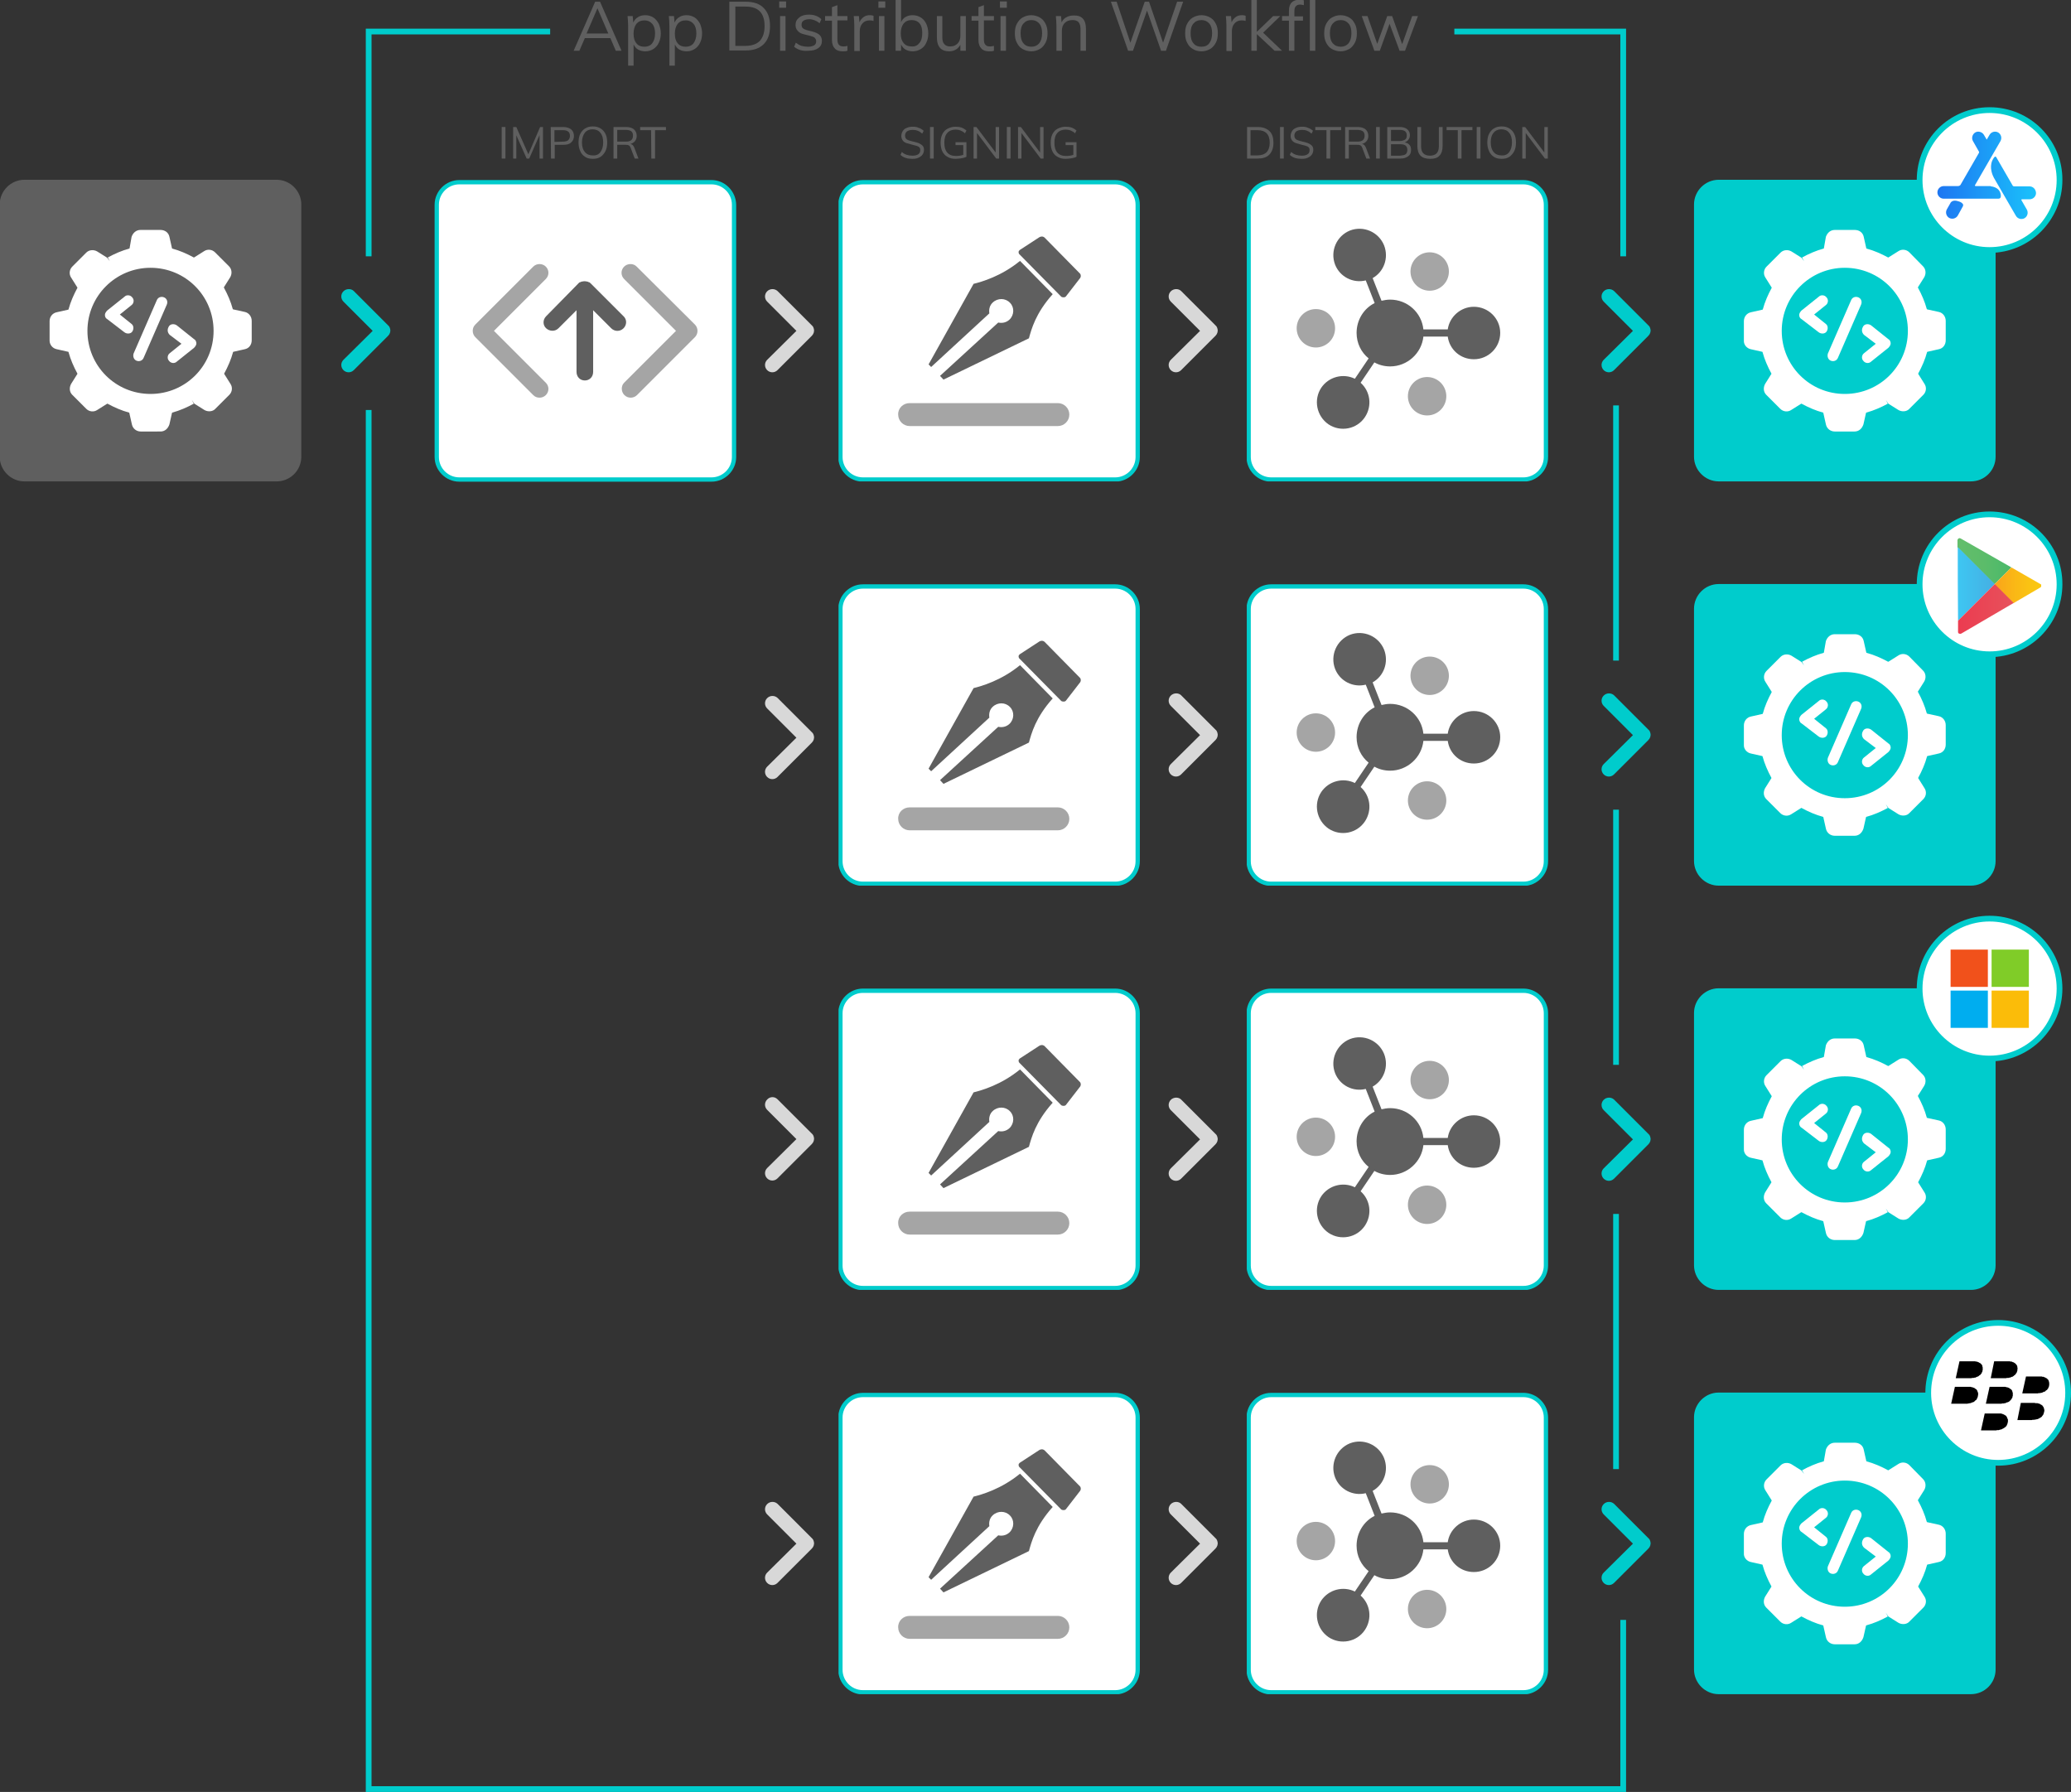
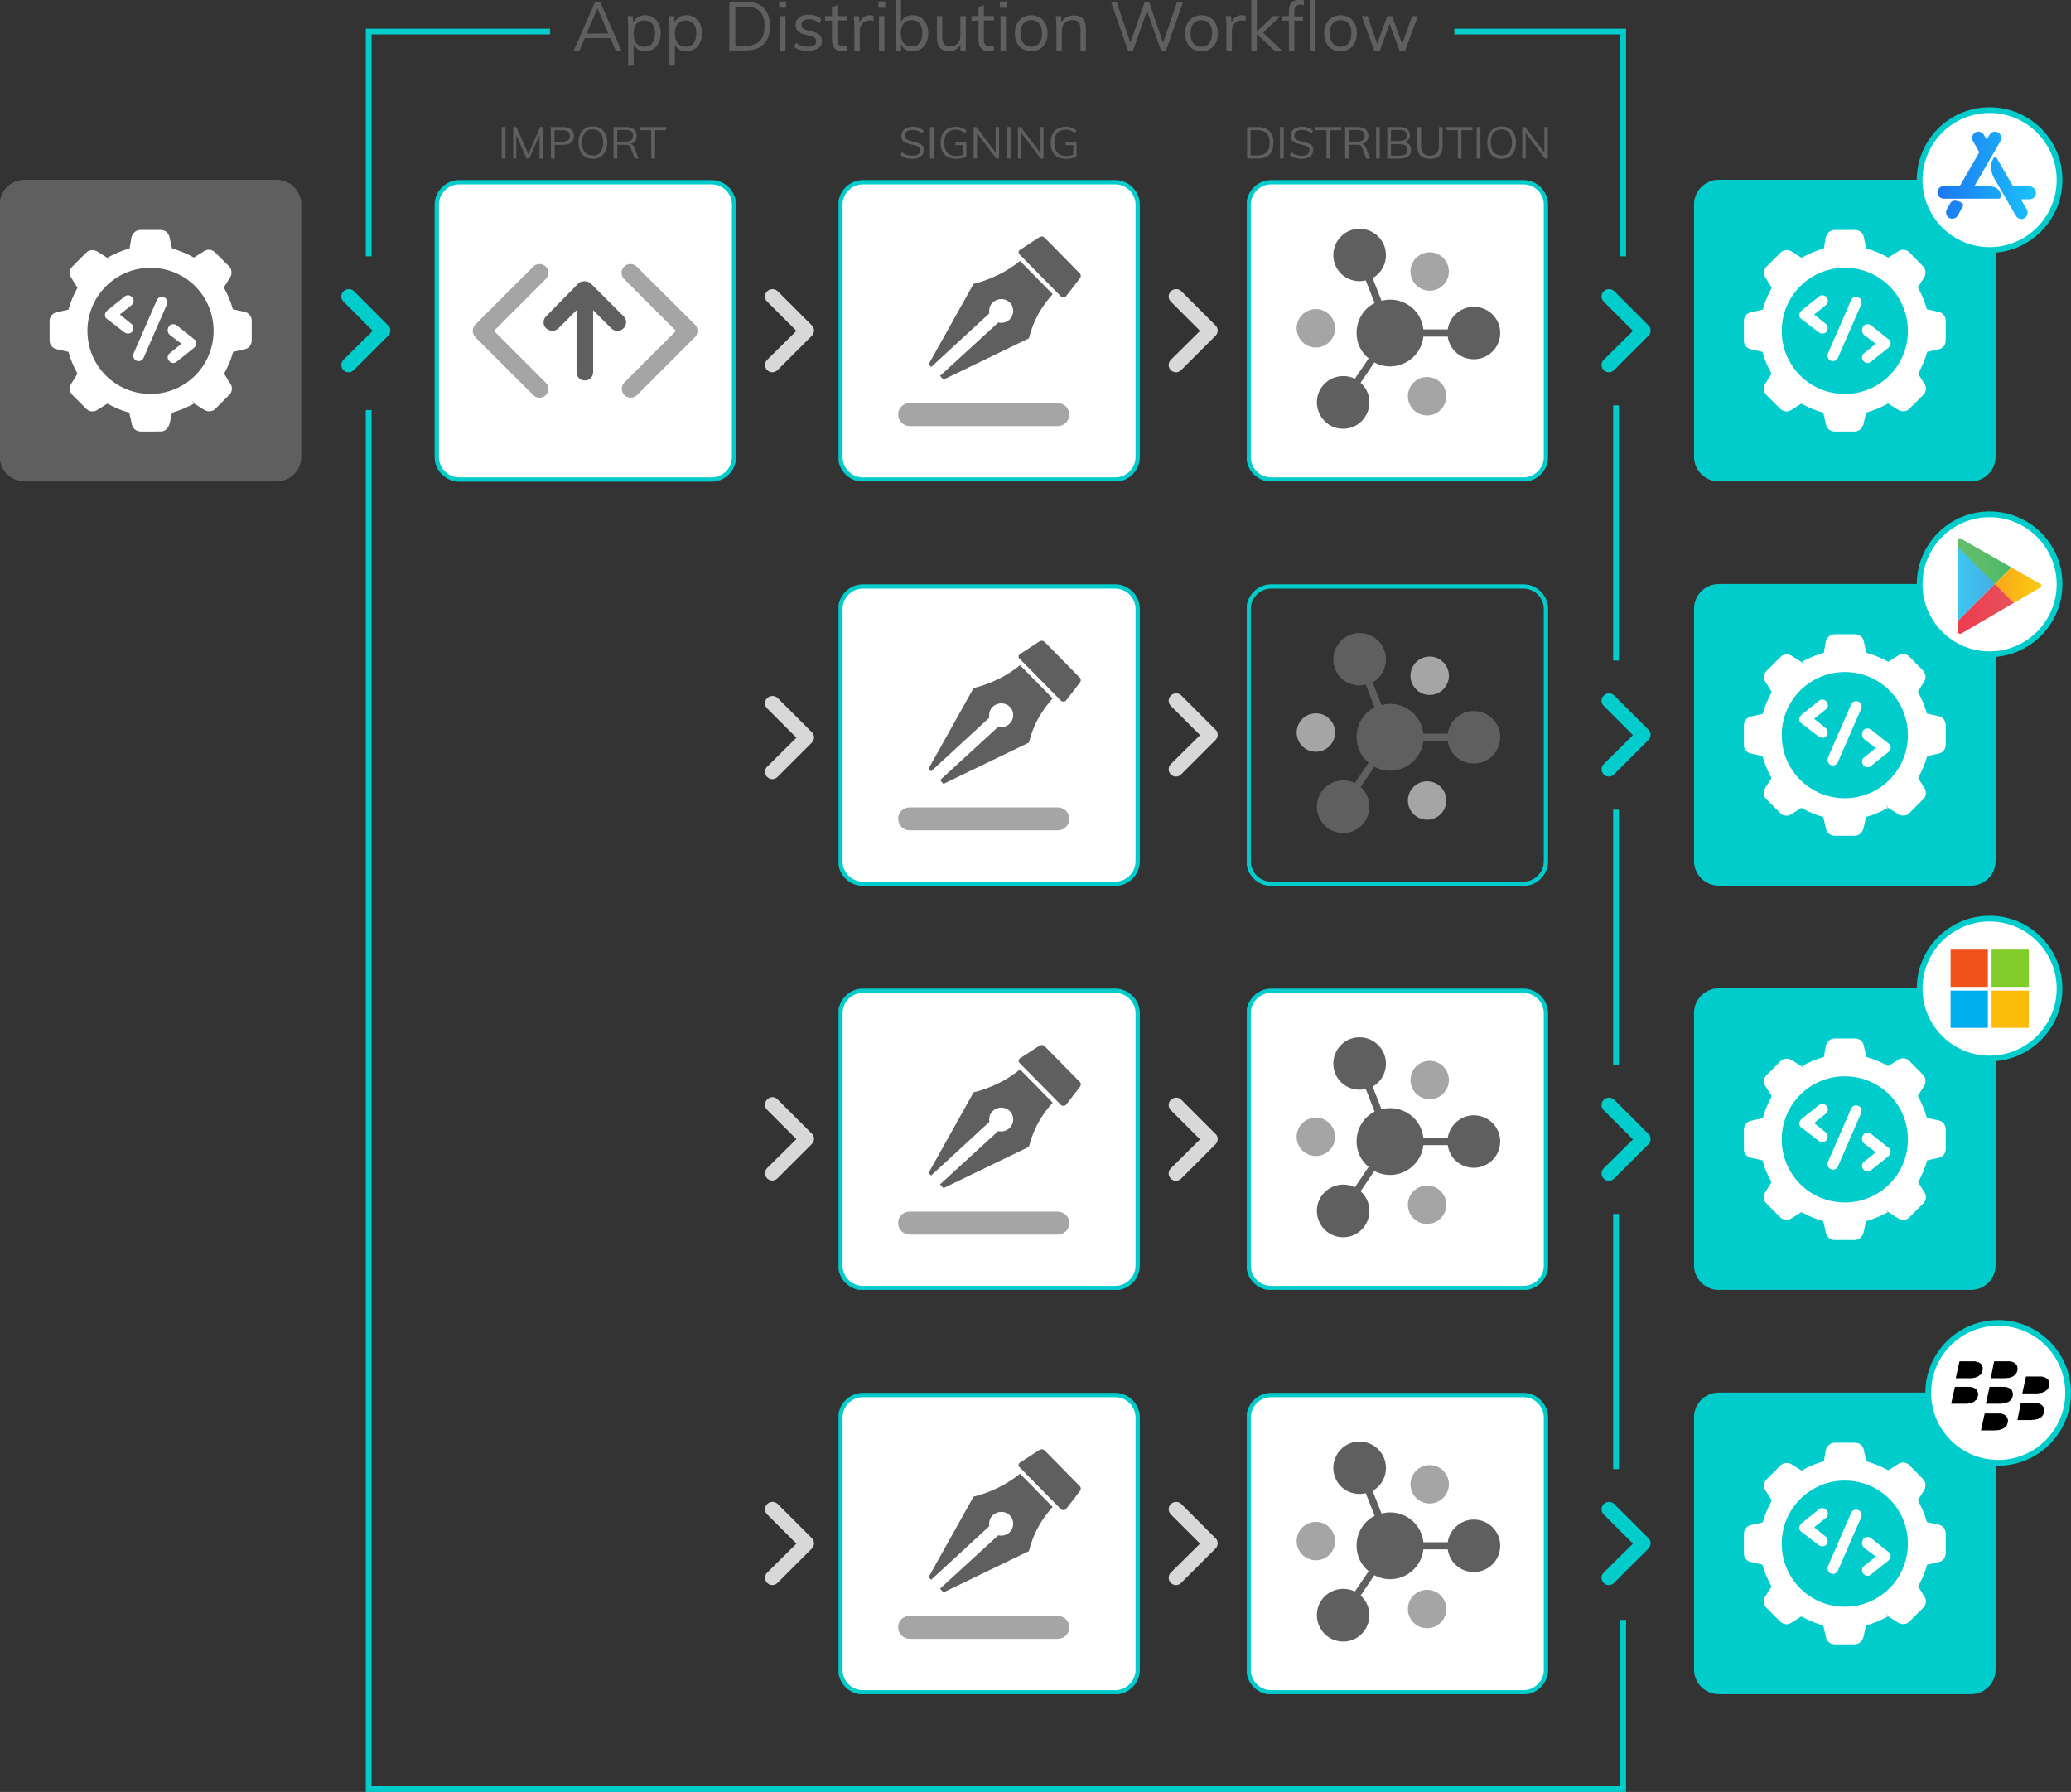
<svg xmlns="http://www.w3.org/2000/svg" xmlns:xlink="http://www.w3.org/1999/xlink" version="1.1" id="Layer_1" x="0px" y="0px" viewBox="0 0 722.4 625" style="enable-background:new 0 0 722.4 625;" xml:space="preserve">
  <rect x="0" y="0" width="722.4" height="625" fill="#333333" stroke="none" />
  <style type="text/css">
	.st0{clip-path:url(#SVGID_2_);}
	.st1{clip-path:url(#SVGID_4_);fill:#FFFFFF;}
	.st2{clip-path:url(#SVGID_6_);fill:#00CCCC;}
	.st3{clip-path:url(#SVGID_8_);fill:#5F5F5F;}
	.st4{clip-path:url(#SVGID_10_);fill:#A5A5A5;}
	.st5{clip-path:url(#SVGID_12_);fill:#A5A5A5;}
	.st6{clip-path:url(#SVGID_14_);}
	.st7{clip-path:url(#SVGID_16_);fill:#FFFFFF;}
	.st8{clip-path:url(#SVGID_18_);fill:#00CCCC;}
	.st9{clip-path:url(#SVGID_20_);fill:#A5A5A5;}
	.st10{clip-path:url(#SVGID_22_);fill:#5F5F5F;}
	.st11{clip-path:url(#SVGID_24_);}
	.st12{clip-path:url(#SVGID_26_);fill:#FFFFFF;}
	.st13{clip-path:url(#SVGID_28_);fill:#00CCCC;}
	.st14{clip-path:url(#SVGID_30_);fill:#A5A5A5;}
	.st15{clip-path:url(#SVGID_32_);fill:#A5A5A5;}
	.st16{clip-path:url(#SVGID_34_);fill:#A5A5A5;}
	.st17{clip-path:url(#SVGID_36_);fill:#5F5F5F;}
	.st18{fill:#D8D8D8;}
	.st19{fill:#00CCCC;}
	.st20{fill:#5F5F5F;}
	.st21{fill:#FFFFFF;}
	.st22{clip-path:url(#SVGID_38_);}
	.st23{clip-path:url(#SVGID_40_);fill:#FFFFFF;}
	.st24{clip-path:url(#SVGID_42_);fill:#00CCCC;}
	.st25{clip-path:url(#SVGID_44_);fill:#A5A5A5;}
	.st26{clip-path:url(#SVGID_46_);fill:#5F5F5F;}
	.st27{clip-path:url(#SVGID_48_);}
	.st28{clip-path:url(#SVGID_50_);fill:#FFFFFF;}
	.st29{clip-path:url(#SVGID_52_);fill:#00CCCC;}
	.st30{clip-path:url(#SVGID_54_);fill:#A5A5A5;}
	.st31{clip-path:url(#SVGID_56_);fill:#A5A5A5;}
	.st32{clip-path:url(#SVGID_58_);fill:#A5A5A5;}
	.st33{clip-path:url(#SVGID_60_);fill:#5F5F5F;}
	.st34{clip-path:url(#SVGID_62_);}
	.st35{clip-path:url(#SVGID_64_);fill:#FFFFFF;}
	.st36{clip-path:url(#SVGID_66_);fill:#00CCCC;}
	.st37{clip-path:url(#SVGID_68_);fill:#A5A5A5;}
	.st38{clip-path:url(#SVGID_70_);fill:#5F5F5F;}
	.st39{clip-path:url(#SVGID_72_);}
	.st40{clip-path:url(#SVGID_74_);fill:#FFFFFF;}
	.st41{clip-path:url(#SVGID_76_);fill:#00CCCC;}
	.st42{clip-path:url(#SVGID_78_);fill:#A5A5A5;}
	.st43{clip-path:url(#SVGID_80_);fill:#A5A5A5;}
	.st44{clip-path:url(#SVGID_82_);fill:#A5A5A5;}
	.st45{clip-path:url(#SVGID_84_);fill:#5F5F5F;}
	.st46{clip-path:url(#SVGID_86_);}
	.st47{clip-path:url(#SVGID_88_);fill:#FFFFFF;}
	.st48{clip-path:url(#SVGID_90_);fill:#00CCCC;}
	.st49{clip-path:url(#SVGID_92_);fill:#A5A5A5;}
	.st50{clip-path:url(#SVGID_94_);fill:#5F5F5F;}
	.st51{clip-path:url(#SVGID_96_);}
	.st52{clip-path:url(#SVGID_98_);fill:#FFFFFF;}
	.st53{clip-path:url(#SVGID_100_);fill:#00CCCC;}
	.st54{clip-path:url(#SVGID_102_);fill:#A5A5A5;}
	.st55{clip-path:url(#SVGID_104_);fill:#A5A5A5;}
	.st56{clip-path:url(#SVGID_106_);fill:#A5A5A5;}
	.st57{clip-path:url(#SVGID_108_);fill:#5F5F5F;}
	.st58{clip-path:url(#SVGID_110_);fill:#F1511B;}
	.st59{clip-path:url(#SVGID_112_);fill:#80CC28;}
	.st60{clip-path:url(#SVGID_114_);fill:#00ADEF;}
	.st61{clip-path:url(#SVGID_116_);fill:#FBBC09;}
	.st62{fill:url(#SVGID_117_);}
	.st63{clip-path:url(#SVGID_119_);}
	.st64{clip-path:url(#SVGID_121_);fill:url(#SVGID_122_);}
	.st65{clip-path:url(#SVGID_124_);}
	.st66{clip-path:url(#SVGID_126_);fill:url(#SVGID_127_);}
	.st67{clip-path:url(#SVGID_129_);}
	.st68{clip-path:url(#SVGID_131_);fill:url(#SVGID_132_);}
	.st69{clip-path:url(#SVGID_134_);}
	.st70{clip-path:url(#SVGID_136_);fill:url(#SVGID_137_);}
</style>
  <g id="Artwork_5_4_">
    <g>
      <g>
        <g>
          <defs>
            <rect id="SVGID_1_" x="151.6" y="62.8" width="105.1" height="105.1" />
          </defs>
          <clipPath id="SVGID_2_">
            <use xlink:href="#SVGID_1_" style="overflow:visible;" />
          </clipPath>
          <g class="st0">
            <g>
              <g>
                <defs>
                  <rect id="SVGID_3_" x="151.6" y="62.8" width="105.1" height="105.1" />
                </defs>
                <clipPath id="SVGID_4_">
                  <use xlink:href="#SVGID_3_" style="overflow:visible;" />
                </clipPath>
                <path class="st1" d="M160.2,167.2c-4.3,0-7.9-3.5-7.9-7.9v-88c0-4.3,3.5-7.9,7.9-7.9h88c4.3,0,7.9,3.5,7.9,7.9v88         c0,4.3-3.5,7.9-7.9,7.9H160.2z" />
              </g>
            </g>
            <g>
              <g>
                <defs>
                  <rect id="SVGID_5_" x="151.6" y="62.8" width="105.1" height="105.1" />
                </defs>
                <clipPath id="SVGID_6_">
                  <use xlink:href="#SVGID_5_" style="overflow:visible;" />
                </clipPath>
                <path class="st2" d="M248.2,64.3c3.9,0,7.1,3.2,7.1,7.1v88c0,3.9-3.2,7.1-7.1,7.1h-88c-3.9,0-7.1-3.2-7.1-7.1v-88         c0-3.9,3.2-7.1,7.1-7.1L248.2,64.3 M248.2,62.8h-88c-4.7,0-8.6,3.9-8.6,8.6v88c0,4.7,3.9,8.6,8.6,8.6h88         c4.7,0,8.6-3.9,8.6-8.6v-88C256.7,66.7,252.9,62.8,248.2,62.8" />
              </g>
            </g>
            <g>
              <g>
                <defs>
                  <rect id="SVGID_7_" x="151.6" y="62.8" width="105.1" height="105.1" />
                </defs>
                <clipPath id="SVGID_8_">
                  <use xlink:href="#SVGID_7_" style="overflow:visible;" />
                </clipPath>
                <path class="st3" d="M190.5,110.3c-1.2,1.2-1.2,3.1,0,4.2s3.1,1.2,4.3,0l6.3-6.3v21.5c0,1.7,1.2,3,2.9,3s2.9-1.3,2.9-3v-21.5         l6.3,6.3c1.2,1.2,3.1,1.2,4.3,0s1.2-3.1,0-4.2l-11.4-11.4l0,0c-0.1-0.1-0.3-0.2-0.4-0.4c0,0,0,0-0.1,0s-0.1-0.1-0.2-0.1         c0,0,0,0-0.1,0s-0.2-0.1-0.2-0.1l0,0c-0.1,0-0.1-0.1-0.2-0.1c0,0,0,0-0.1,0h-0.1c-0.3-0.1-0.5-0.1-0.8-0.1s-0.5,0-0.8,0.1         H203c0,0,0,0-0.1,0s-0.1,0-0.2,0.1l0,0c-0.1,0-0.2,0.1-0.2,0.1s0,0-0.1,0s-0.1,0.1-0.2,0.1c0,0,0,0-0.1,0s-0.1,0.1-0.2,0.2         l0,0c-0.1,0.1-0.1,0.1-0.2,0.2l0,0L190.5,110.3z" />
              </g>
            </g>
            <g>
              <g>
                <defs>
                  <rect id="SVGID_9_" x="151.6" y="62.8" width="105.1" height="105.1" />
                </defs>
                <clipPath id="SVGID_10_">
                  <use xlink:href="#SVGID_9_" style="overflow:visible;" />
                </clipPath>
                <path class="st4" d="M217.8,137.8c0.6,0.6,1.4,0.9,2.2,0.9s1.6-0.3,2.2-0.9l20.2-20.2c0.6-0.6,0.9-1.4,0.9-2.2         c0-0.8-0.3-1.6-0.9-2.2L222.1,93c-0.6-0.6-1.3-0.9-2.2-0.9c-0.8,0-1.6,0.3-2.2,0.9c-1.2,1.2-1.2,3.1,0,4.3l17.2,17.2l0.9,0.9         l-0.9,0.9l-17.2,17.2C216.6,134.6,216.6,136.6,217.8,137.8" />
              </g>
            </g>
            <g>
              <g>
                <defs>
                  <rect id="SVGID_11_" x="151.6" y="62.8" width="105.1" height="105.1" />
                </defs>
                <clipPath id="SVGID_12_">
                  <use xlink:href="#SVGID_11_" style="overflow:visible;" />
                </clipPath>
                <path class="st5" d="M165.8,117.6l20.2,20.2c0.6,0.6,1.3,0.9,2.2,0.9c0.8,0,1.6-0.3,2.2-0.9c1.2-1.2,1.2-3.1,0-4.3         l-17.2-17.2l-0.9-0.9l0.9-0.9l17.2-17.2c1.2-1.2,1.2-3.1,0-4.3c-0.6-0.6-1.4-0.9-2.2-0.9s-1.6,0.3-2.2,0.9l-20.2,20.2         c-0.6,0.6-0.9,1.3-0.9,2.2C164.9,116.2,165.2,117,165.8,117.6" />
              </g>
            </g>
          </g>
        </g>
      </g>
    </g>
  </g>
  <g id="Artwork_6_5_">
    <g>
      <g>
        <g>
          <defs>
            <rect id="SVGID_13_" x="292.5" y="62.8" width="105.1" height="105.1" />
          </defs>
          <clipPath id="SVGID_14_">
            <use xlink:href="#SVGID_13_" style="overflow:visible;" />
          </clipPath>
          <g class="st6">
            <g>
              <g>
                <defs>
                  <rect id="SVGID_15_" x="292.5" y="62.8" width="105.1" height="105.1" />
                </defs>
                <clipPath id="SVGID_16_">
                  <use xlink:href="#SVGID_15_" style="overflow:visible;" />
                </clipPath>
                <path class="st7" d="M301.1,167.2c-4.3,0-7.9-3.5-7.9-7.9v-88c0-4.3,3.5-7.9,7.9-7.9h88c4.3,0,7.9,3.5,7.9,7.9v88         c0,4.3-3.5,7.9-7.9,7.9H301.1z" />
              </g>
            </g>
            <g>
              <g>
                <defs>
                  <rect id="SVGID_17_" x="292.5" y="62.8" width="105.1" height="105.1" />
                </defs>
                <clipPath id="SVGID_18_">
                  <use xlink:href="#SVGID_17_" style="overflow:visible;" />
                </clipPath>
                <path class="st8" d="M389,64.3c3.9,0,7.1,3.2,7.1,7.1v88c0,3.9-3.2,7.1-7.1,7.1h-88c-3.9,0-7.1-3.2-7.1-7.1v-88         c0-3.9,3.2-7.1,7.1-7.1L389,64.3 M389,62.8h-88c-4.7,0-8.6,3.9-8.6,8.6v88c0,4.7,3.9,8.6,8.6,8.6h88c4.7,0,8.6-3.9,8.6-8.6         v-88C397.6,66.7,393.7,62.8,389,62.8" />
              </g>
            </g>
            <g>
              <g>
                <defs>
                  <rect id="SVGID_19_" x="292.5" y="62.8" width="105.1" height="105.1" />
                </defs>
                <clipPath id="SVGID_20_">
                  <use xlink:href="#SVGID_19_" style="overflow:visible;" />
                </clipPath>
                <path class="st9" d="M317.3,140.6H369c2.2,0,4,1.8,4,4s-1.8,4-4,4h-51.7c-2.2,0-4-1.8-4-4C313.2,142.4,315,140.6,317.3,140.6         " />
              </g>
            </g>
            <g>
              <g>
                <defs>
                  <rect id="SVGID_21_" x="292.5" y="62.8" width="105.1" height="105.1" />
                </defs>
                <clipPath id="SVGID_22_">
                  <use xlink:href="#SVGID_21_" style="overflow:visible;" />
                </clipPath>
                <path class="st10" d="M363.4,82.5c-0.3,0-0.7,0.1-1.1,0.4l-6.6,4.3c-0.2,0.2-0.4,0.4-0.4,0.7c0,0.3,0.1,0.7,0.4,0.9         l14.3,14.5c0.2,0.3,0.6,0.4,1,0.4s0.6-0.1,0.8-0.3l4.8-6.2c0.3-0.3,0.4-0.7,0.4-1s-0.1-0.6-0.3-0.8l-12.4-12.6         C364,82.6,363.8,82.5,363.4,82.5z M355.8,91c-6.6,5.4-13.4,7.3-16.2,8l-15.7,28.1l0.9,0.9l20.3-18.7         c-0.2-1.4,0.1-2.8,1.2-3.8c1.7-1.6,4.4-1.6,6,0.1c1.6,1.6,1.5,4.3-0.2,5.9c-1.1,1-2.5,1.3-3.9,1l-20.3,18.6l1.2,1.3         l29.8-14.4c0.9-3.2,2.3-8.7,8.3-15.4L355.8,91z" />
              </g>
            </g>
          </g>
        </g>
      </g>
    </g>
  </g>
  <g id="Artwork_2_5_">
    <g>
      <g>
        <g>
          <defs>
            <rect id="SVGID_23_" x="434.9" y="62.8" width="105.1" height="105.1" />
          </defs>
          <clipPath id="SVGID_24_">
            <use xlink:href="#SVGID_23_" style="overflow:visible;" />
          </clipPath>
          <g class="st11">
            <g>
              <g>
                <defs>
                  <rect id="SVGID_25_" x="434.9" y="62.8" width="105.1" height="105.1" />
                </defs>
                <clipPath id="SVGID_26_">
                  <use xlink:href="#SVGID_25_" style="overflow:visible;" />
                </clipPath>
                <path class="st12" d="M443.4,167.2c-4.3,0-7.9-3.5-7.9-7.9v-88c0-4.3,3.5-7.9,7.9-7.9h88c4.3,0,7.9,3.5,7.9,7.9v88         c0,4.3-3.5,7.9-7.9,7.9H443.4z" />
              </g>
            </g>
            <g>
              <g>
                <defs>
                  <rect id="SVGID_27_" x="434.9" y="62.8" width="105.1" height="105.1" />
                </defs>
                <clipPath id="SVGID_28_">
                  <use xlink:href="#SVGID_27_" style="overflow:visible;" />
                </clipPath>
                <path class="st13" d="M531.4,64.3c3.9,0,7.1,3.2,7.1,7.1v88c0,3.9-3.2,7.1-7.1,7.1h-88c-3.9,0-7.1-3.2-7.1-7.1v-88         c0-3.9,3.2-7.1,7.1-7.1L531.4,64.3 M531.4,62.8h-88c-4.7,0-8.6,3.9-8.6,8.6v88c0,4.7,3.9,8.6,8.6,8.6h88         c4.7,0,8.6-3.9,8.6-8.6v-88C540,66.7,536.1,62.8,531.4,62.8" />
              </g>
            </g>
            <g>
              <g>
                <defs>
                  <rect id="SVGID_29_" x="434.9" y="62.8" width="105.1" height="105.1" />
                </defs>
                <clipPath id="SVGID_30_">
                  <use xlink:href="#SVGID_29_" style="overflow:visible;" />
                </clipPath>
                <path class="st14" d="M465.7,114.5c0-3.7-3-6.7-6.7-6.7s-6.7,3-6.7,6.7s3,6.7,6.7,6.7S465.7,118.2,465.7,114.5" />
              </g>
            </g>
            <g>
              <g>
                <defs>
                  <rect id="SVGID_31_" x="434.9" y="62.8" width="105.1" height="105.1" />
                </defs>
                <clipPath id="SVGID_32_">
                  <use xlink:href="#SVGID_31_" style="overflow:visible;" />
                </clipPath>
                <path class="st15" d="M498.7,101.4c3.7,0,6.7-3,6.7-6.7s-3-6.7-6.7-6.7s-6.7,3-6.7,6.7S495,101.4,498.7,101.4" />
              </g>
            </g>
            <g>
              <g>
                <defs>
                  <rect id="SVGID_33_" x="434.9" y="62.8" width="105.1" height="105.1" />
                </defs>
                <clipPath id="SVGID_34_">
                  <use xlink:href="#SVGID_33_" style="overflow:visible;" />
                </clipPath>
                <path class="st16" d="M497.8,131.5c-3.7,0-6.7,3-6.7,6.7s3,6.7,6.7,6.7s6.7-3,6.7-6.7S501.5,131.5,497.8,131.5" />
              </g>
            </g>
            <g>
              <g>
                <defs>
                  <rect id="SVGID_35_" x="434.9" y="62.8" width="105.1" height="105.1" />
                </defs>
                <clipPath id="SVGID_36_">
                  <use xlink:href="#SVGID_35_" style="overflow:visible;" />
                </clipPath>
                <path class="st17" d="M514.1,107c-4.6,0-8.5,3.5-9.1,7.9h-8.5c-0.6-5.9-5.6-10.4-11.6-10.4c-1.1,0-2.1,0.2-3,0.4l-3.1-7.9         c3.9-2.2,5.7-7,4-11.4c-1.9-4.7-7.2-7-11.9-5.2c-4.7,1.9-7,7.2-5.2,11.9c1.7,4.3,6.3,6.6,10.7,5.5l3.1,7.9         c-3.8,1.9-6.3,5.9-6.3,10.4c0,3.6,1.6,6.8,4.2,8.9l-4.8,7.1c-4.1-2-9.1-0.7-11.7,3.1c-2.8,4.2-1.7,9.9,2.5,12.8         c4.2,2.8,9.9,1.7,12.7-2.5c2.6-3.9,1.9-9-1.5-12l4.8-7.1c1.6,0.9,3.5,1.4,5.5,1.4c6,0,11-4.6,11.6-10.4h8.5         c0.6,4.5,4.4,7.9,9.1,7.9c5.1,0,9.2-4.1,9.2-9.2C523.3,111.1,519.2,107,514.1,107" />
              </g>
            </g>
          </g>
        </g>
      </g>
    </g>
  </g>
  <path class="st18" d="M267.6,101.6c-1,1-1,2.6,0,3.6l10.2,10.2l-10.2,10.1c-1,1-1,2.6,0,3.6s2.6,1,3.6,0l12-12  c0.6-0.6,0.9-1.5,0.7-2.3c-0.1-0.5-0.3-1-0.7-1.3l-12-12C270.2,100.6,268.6,100.6,267.6,101.6z" />
  <path class="st18" d="M267.6,243.5c-1,1-1,2.6,0,3.6l10.2,10.2l-10.2,10.1c-1,1-1,2.6,0,3.6s2.6,1,3.6,0l12-12  c0.6-0.6,0.9-1.5,0.7-2.3c-0.1-0.5-0.3-1-0.7-1.3l-12-12C270.2,242.5,268.6,242.5,267.6,243.5z" />
  <path class="st18" d="M267.6,383.5c-1,1-1,2.6,0,3.6l10.2,10.2l-10.2,10.1c-1,1-1,2.6,0,3.6s2.6,1,3.6,0l12-12  c0.6-0.6,0.9-1.5,0.7-2.3c-0.1-0.5-0.3-1-0.7-1.3l-12-12C270.2,382.4,268.6,382.4,267.6,383.5z" />
  <path class="st18" d="M267.6,524.6c-1,1-1,2.6,0,3.6l10.2,10.2l-10.2,10.1c-1,1-1,2.6,0,3.6s2.6,1,3.6,0l12-12  c0.6-0.6,0.9-1.5,0.7-2.3c-0.1-0.5-0.3-1-0.7-1.3l-12-12C270.2,523.6,268.6,523.6,267.6,524.6z" />
  <path class="st19" d="M559.4,101.6c-1,1-1,2.6,0,3.6l10.2,10.2l-10.2,10.1c-1,1-1,2.6,0,3.6s2.6,1,3.6,0l12-12  c0.6-0.6,0.9-1.5,0.7-2.3c-0.1-0.5-0.3-1-0.7-1.3l-12-12C562,100.6,560.4,100.6,559.4,101.6z" />
  <path class="st19" d="M119.8,101.6c-1,1-1,2.6,0,3.6l10.2,10.2l-10.2,10.1c-1,1-1,2.6,0,3.6s2.6,1,3.6,0l12-12  c0.6-0.6,0.9-1.5,0.7-2.3c-0.1-0.5-0.3-1-0.7-1.3l-12-12C122.5,100.6,120.8,100.6,119.8,101.6z" />
  <path class="st18" d="M408.4,101.6c-1,1-1,2.6,0,3.6l10.2,10.2l-10.2,10.1c-1,1-1,2.6,0,3.6s2.6,1,3.6,0l12-12  c0.6-0.6,0.9-1.5,0.7-2.3c-0.1-0.5-0.3-1-0.7-1.3l-12-12C411.1,100.6,409.4,100.6,408.4,101.6z" />
  <g>
    <path class="st20" d="M175,44.3h1.3v11H175V44.3z" />
    <path class="st20" d="M189.4,44.3v11h-1.2v-8.2l-3.6,8.2h-0.9l-3.6-8.1v8.1H179v-11h1.1l4.2,9.5l4.1-9.5   C188.4,44.3,189.4,44.3,189.4,44.3z" />
    <path class="st20" d="M192.1,44.3h4.4c1.1,0,2,0.3,2.7,0.8c0.6,0.5,1,1.3,1,2.3s-0.3,1.7-1,2.3c-0.6,0.6-1.5,0.8-2.6,0.8h-3.1v4.8   h-1.3L192.1,44.3L192.1,44.3z M196.4,49.4c0.8,0,1.4-0.2,1.8-0.5c0.4-0.4,0.6-0.9,0.6-1.5c0-0.7-0.2-1.2-0.6-1.5   c-0.4-0.3-1-0.5-1.8-0.5h-3v4.1L196.4,49.4L196.4,49.4z" />
    <path class="st20" d="M204.1,54.7c-0.8-0.5-1.3-1.1-1.7-2s-0.6-1.8-0.6-3s0.2-2.2,0.6-3c0.4-0.8,1-1.5,1.7-1.9   c0.8-0.5,1.6-0.7,2.7-0.7s1.9,0.2,2.7,0.7s1.3,1.1,1.7,1.9c0.4,0.8,0.6,1.8,0.6,3s-0.2,2.2-0.6,3c-0.4,0.8-1,1.5-1.7,2   c-0.8,0.5-1.6,0.7-2.7,0.7S204.8,55.2,204.1,54.7z M209.4,53.1c0.6-0.8,1-1.9,1-3.4s-0.3-2.6-1-3.4c-0.6-0.8-1.6-1.2-2.7-1.2   s-2.1,0.4-2.7,1.2c-0.6,0.8-1,1.9-1,3.3c0,1.5,0.3,2.6,1,3.4c0.6,0.8,1.6,1.2,2.7,1.2C207.9,54.3,208.8,53.9,209.4,53.1z" />
    <path class="st20" d="M222.7,55.3h-1.3l-1.4-3.7c-0.2-0.5-0.4-0.8-0.7-0.9c-0.3-0.2-0.7-0.2-1.2-0.2h-2.8v4.8H214v-11h4.4   c1.2,0,2.1,0.3,2.7,0.8c0.6,0.5,1,1.3,1,2.3c0,0.7-0.2,1.3-0.6,1.8c-0.4,0.5-0.9,0.8-1.6,1c0.3,0.1,0.6,0.2,0.8,0.4s0.4,0.5,0.6,1   L222.7,55.3z M218.3,49.4c1.7,0,2.5-0.7,2.5-2.1c0-0.7-0.2-1.2-0.6-1.5s-1.1-0.5-1.9-0.5h-3v4.1H218.3z" />
    <path class="st20" d="M227.1,45.4h-3.8v-1.1h9v1.1h-3.8v9.9h-1.3L227.1,45.4L227.1,45.4z" />
  </g>
  <g>
    <path class="st20" d="M314.1,54l0.5-1c0.5,0.5,1.1,0.8,1.7,1s1.2,0.3,2,0.3c0.9,0,1.6-0.2,2-0.5c0.5-0.3,0.7-0.8,0.7-1.5   c0-0.4-0.1-0.7-0.3-0.9c-0.2-0.2-0.5-0.4-0.9-0.5s-0.9-0.3-1.5-0.4c-0.8-0.2-1.5-0.4-2.1-0.6s-1-0.5-1.3-0.9s-0.5-0.9-0.5-1.6   c0-0.6,0.2-1.2,0.5-1.7s0.8-0.9,1.4-1.1c0.6-0.3,1.3-0.4,2.1-0.4c0.8,0,1.5,0.1,2.1,0.4c0.7,0.2,1.2,0.6,1.7,1l-0.5,1   c-0.5-0.4-1-0.8-1.6-1c-0.5-0.2-1.1-0.3-1.7-0.3c-0.9,0-1.5,0.2-2,0.5c-0.5,0.4-0.7,0.9-0.7,1.5s0.2,1,0.6,1.3s1.1,0.5,1.9,0.7   c0.9,0.2,1.7,0.4,2.2,0.6s1,0.5,1.4,0.9s0.5,0.9,0.5,1.5s-0.2,1.2-0.5,1.6c-0.3,0.5-0.8,0.8-1.4,1.1s-1.3,0.4-2.2,0.4   C316.5,55.4,315.1,55,314.1,54z" />
    <path class="st20" d="M324.4,44.3h1.3v11h-1.3V44.3z" />
    <path class="st20" d="M337.1,49.6v5.1c-0.4,0.2-1,0.4-1.7,0.5s-1.4,0.2-2.1,0.2c-1.1,0-2-0.2-2.8-0.7c-0.8-0.4-1.4-1.1-1.8-1.9   s-0.6-1.9-0.6-3c0-1.2,0.2-2.2,0.6-3s1-1.5,1.8-1.9s1.7-0.7,2.8-0.7c0.8,0,1.5,0.1,2.1,0.3s1.2,0.6,1.7,1l-0.5,1   c-0.5-0.5-1.1-0.8-1.6-1s-1.1-0.3-1.7-0.3c-1.2,0-2.2,0.4-2.9,1.2c-0.7,0.8-1,1.9-1,3.4s0.3,2.6,1,3.4c0.7,0.8,1.7,1.2,3,1.2   c0.9,0,1.8-0.1,2.6-0.4v-3.4h-2.7v-1C333.3,49.6,337.1,49.6,337.1,49.6z" />
    <path class="st20" d="M348.5,44.3v11h-1l-6.7-8.9v8.9h-1.2v-11h1l6.7,8.9v-8.9C347.3,44.3,348.5,44.3,348.5,44.3z" />
    <path class="st20" d="M351.2,44.3h1.3v11h-1.3V44.3z" />
    <path class="st20" d="M364,44.3v11h-1l-6.7-8.9v8.9h-1.2v-11h1l6.7,8.9v-8.9C362.8,44.3,364,44.3,364,44.3z" />
    <path class="st20" d="M375.5,49.6v5.1c-0.4,0.2-1,0.4-1.7,0.5s-1.4,0.2-2.1,0.2c-1.1,0-2-0.2-2.8-0.7c-0.8-0.4-1.4-1.1-1.8-1.9   c-0.4-0.8-0.6-1.9-0.6-3c0-1.2,0.2-2.2,0.6-3s1-1.5,1.8-1.9s1.7-0.7,2.8-0.7c0.8,0,1.5,0.1,2.1,0.3s1.2,0.6,1.7,1l-0.5,1   c-0.5-0.5-1.1-0.8-1.6-1s-1.1-0.3-1.7-0.3c-1.2,0-2.2,0.4-2.9,1.2c-0.7,0.8-1,1.9-1,3.4s0.3,2.6,1,3.4c0.7,0.8,1.7,1.2,3,1.2   c0.9,0,1.8-0.1,2.6-0.4v-3.4h-2.7v-1C371.7,49.6,375.5,49.6,375.5,49.6z" />
  </g>
  <g>
    <path class="st20" d="M435,44.3h3.7c1.8,0,3.1,0.5,4.1,1.4c1,1,1.4,2.3,1.4,4.1s-0.5,3.1-1.4,4.1c-1,1-2.3,1.4-4.1,1.4H435V44.3z    M438.6,54.2c1.4,0,2.5-0.4,3.2-1.1s1.1-1.9,1.1-3.3c0-2.9-1.4-4.4-4.3-4.4h-2.4v8.8H438.6z" />
    <path class="st20" d="M446.5,44.3h1.3v11h-1.3V44.3z" />
    <path class="st20" d="M449.9,54l0.5-1c0.5,0.5,1.1,0.8,1.7,1s1.2,0.3,2,0.3c0.9,0,1.6-0.2,2-0.5c0.5-0.3,0.7-0.8,0.7-1.5   c0-0.4-0.1-0.7-0.3-0.9c-0.2-0.2-0.5-0.4-0.9-0.5s-0.9-0.3-1.5-0.4c-0.8-0.2-1.5-0.4-2.1-0.6c-0.5-0.2-1-0.5-1.3-0.9   s-0.5-0.9-0.5-1.6c0-0.6,0.2-1.2,0.5-1.7s0.8-0.9,1.4-1.1c0.6-0.3,1.3-0.4,2.1-0.4c0.8,0,1.5,0.1,2.1,0.4c0.7,0.2,1.2,0.6,1.7,1   l-0.5,1c-0.5-0.4-1-0.8-1.6-1c-0.5-0.2-1.1-0.3-1.7-0.3c-0.9,0-1.5,0.2-2,0.5c-0.5,0.4-0.7,0.9-0.7,1.5s0.2,1,0.6,1.3   s1.1,0.5,1.9,0.7c0.9,0.2,1.7,0.4,2.2,0.6c0.5,0.2,1,0.5,1.4,0.9s0.5,0.9,0.5,1.5s-0.2,1.2-0.5,1.6c-0.3,0.5-0.8,0.8-1.4,1.1   s-1.3,0.4-2.2,0.4C452.3,55.4,450.9,55,449.9,54z" />
    <path class="st20" d="M462.6,45.4h-3.8v-1.1h9v1.1H464v9.9h-1.3v-9.9H462.6z" />
    <path class="st20" d="M477.9,55.3h-1.3l-1.4-3.7c-0.2-0.5-0.4-0.8-0.7-0.9c-0.3-0.2-0.7-0.2-1.2-0.2h-2.8v4.8h-1.3v-11h4.4   c1.2,0,2.1,0.3,2.7,0.8s1,1.3,1,2.3c0,0.7-0.2,1.3-0.6,1.8s-0.9,0.8-1.6,1c0.3,0.1,0.6,0.2,0.8,0.4s0.4,0.5,0.6,1L477.9,55.3z    M473.5,49.4c1.7,0,2.5-0.7,2.5-2.1c0-0.7-0.2-1.2-0.6-1.5s-1.1-0.5-1.9-0.5h-3v4.1H473.5z" />
    <path class="st20" d="M480,44.3h1.3v11H480V44.3z" />
    <path class="st20" d="M491.7,50.6c0.4,0.5,0.5,1,0.5,1.7c0,1-0.3,1.7-1,2.2s-1.5,0.8-2.7,0.8h-4.6v-11h4.4c1.1,0,2,0.3,2.6,0.8   s0.9,1.2,0.9,2.1c0,0.6-0.2,1.1-0.5,1.5s-0.7,0.7-1.3,1C490.8,49.8,491.3,50.1,491.7,50.6z M485.2,49.2h3c0.8,0,1.4-0.2,1.9-0.5   s0.6-0.8,0.6-1.5c0-1.3-0.8-1.9-2.5-1.9h-3V49.2z M490.3,53.8c0.4-0.3,0.6-0.8,0.6-1.5c0-1.4-0.8-2-2.5-2h-3.2v4h3.2   C489.3,54.2,489.9,54.1,490.3,53.8z" />
    <path class="st20" d="M495.5,54.3c-0.7-0.7-1.1-1.9-1.1-3.3v-6.7h1.3v6.8c0,1.1,0.3,1.9,0.8,2.4s1.3,0.8,2.3,0.8s1.8-0.3,2.3-0.8   s0.8-1.4,0.8-2.4v-6.8h1.3V51c0,1.5-0.4,2.6-1.1,3.3c-0.7,0.8-1.8,1.1-3.2,1.1C497.3,55.4,496.2,55,495.5,54.3z" />
    <path class="st20" d="M508.4,45.4h-3.8v-1.1h9v1.1h-3.8v9.9h-1.3v-9.9H508.4z" />
    <path class="st20" d="M515.1,44.3h1.3v11h-1.3V44.3z" />
    <path class="st20" d="M521.1,54.7c-0.8-0.5-1.3-1.1-1.7-2s-0.6-1.8-0.6-3s0.2-2.2,0.6-3c0.4-0.8,1-1.5,1.7-1.9   c0.8-0.5,1.6-0.7,2.7-0.7s1.9,0.2,2.7,0.7s1.3,1.1,1.7,1.9c0.4,0.8,0.6,1.8,0.6,3s-0.2,2.2-0.6,3c-0.4,0.8-1,1.5-1.7,2   c-0.8,0.5-1.6,0.7-2.7,0.7C522.7,55.4,521.8,55.2,521.1,54.7z M526.4,53.1c0.6-0.8,1-1.9,1-3.4s-0.3-2.6-1-3.4   c-0.6-0.8-1.6-1.2-2.7-1.2s-2.1,0.4-2.7,1.2c-0.7,0.8-1,1.9-1,3.3c0,1.5,0.3,2.6,1,3.4c0.6,0.8,1.6,1.2,2.7,1.2   C524.9,54.3,525.8,53.9,526.4,53.1z" />
    <path class="st20" d="M539.9,44.3v11h-1l-6.7-8.9v8.9H531v-11h1l6.7,8.9v-8.9C538.7,44.3,539.9,44.3,539.9,44.3z" />
  </g>
  <polygon class="st19" points="129.6,12 191.9,12 191.9,10 127.6,10 127.6,89.4 129.6,89.4 " />
  <polygon class="st19" points="565.2,623 129.6,623 129.6,143 127.6,143 127.6,625 567.2,625 567.2,565 565.2,565 " />
  <polygon class="st19" points="567.2,10 507.3,10 507.3,12 565.2,12 565.2,89.4 567.2,89.4 " />
  <g>
    <g>
      <path class="st20" d="M96.5,167.9h-88c-4.7,0-8.6-3.9-8.6-8.6v-88c0-4.7,3.9-8.6,8.6-8.6h88c4.7,0,8.6,3.9,8.6,8.6v88    C105.1,164.1,101.2,167.9,96.5,167.9z" />
    </g>
    <g>
      <path class="st21" d="M47.6,125.8c1,0.4,2.1,0,2.5-1l8.1-18.6c0.4-1,0-2.1-1-2.5s-2.1,0-2.5,1l-8.1,18.6    C46.3,124.2,46.6,125.4,47.6,125.8z" />
      <path class="st21" d="M63.3,119.9l-4.1,3.3c-0.8,0.6-1,1.9-0.2,2.7c0.6,0.8,1.9,1,2.7,0.2l6-4.8c0.4-0.4,0.8-1,0.8-1.5    s-0.2-1.2-0.8-1.5l-6-4.8c-0.8-0.6-2.1-0.6-2.7,0.2c-0.8,1.2-0.6,2.3,0.2,3.1L63.3,119.9z" />
      <path class="st21" d="M43.4,115.9c0.8,0.6,2.1,0.6,2.7-0.2c0.6-0.8,0.6-2.1-0.2-2.7l-4.1-3.3l4.1-3.3c0.8-0.6,1-1.9,0.2-2.7    c-0.6-0.8-1.9-1-2.7-0.2l-6,4.8c-0.4,0.4-0.8,1-0.8,1.5c0,0.6,0.2,1.2,0.8,1.5L43.4,115.9z" />
      <path class="st21" d="M19.8,121.8l4,0.9c0.1,0,0.1,0.1,0.1,0.1c0.7,2.6,1.8,5.1,3.1,7.5v0.1l-2.2,3.5c-0.7,1.3-0.6,2.8,0.4,3.8    l4.9,4.9c1,1,2.6,1.2,3.8,0.4l3.5-2.2h0.1c2.4,1.3,4.9,2.4,7.5,3.1c0,0,0.1,0,0.1,0.1l0.9,4c0.3,1.5,1.6,2.5,3.1,2.5H56    c1.5,0,2.6-1,3.1-2.5l0.9-4l0.1-0.1c2.6-0.7,5.1-1.8,7.5-3.1l-0.7-1.3l0.9,1.3l3.5,2.2c1.2,0.7,2.9,0.6,3.8-0.4l4.9-4.9    c1-1,1.2-2.6,0.4-3.8l-2.2-3.5c0-0.1,0-0.1,0-0.1c1.3-2.4,2.4-4.9,3.1-7.5c0,0,0-0.1,0.1-0.1l4-0.9c1.5-0.3,2.4-1.6,2.4-3.1v-6.8    c0-1.5-1-2.8-2.4-3.1l-4.1-0.9l-0.1-0.1c-0.7-2.6-1.8-5.1-3.1-7.5v-0.1l2.2-3.5c0.7-1.2,0.6-2.8-0.4-3.8L75,88    c-1-1-2.6-1.2-3.8-0.4l-3.5,2.2h-0.1c-2.4-1.3-4.9-2.4-7.5-3.1c0,0-0.1,0-0.1-0.1l-0.9-4c-0.3-1.5-1.6-2.4-3.1-2.4h-7    c-1.5,0-2.6,1-3.1,2.4l-0.7,4c0,0.1-0.1,0.1-0.1,0.1c-2.6,0.7-5.1,1.8-7.5,3.1l0.7,1.3l-0.9-1.2l-3.5-2.2    c-1.2-0.7-2.8-0.6-3.8,0.4L25.2,93c-1,1-1.2,2.6-0.4,3.8l2.2,3.5v0.1c-1.3,2.4-2.4,4.9-3.1,7.5c0,0,0,0.1-0.1,0.1l-4,0.9    c-1.5,0.3-2.5,1.6-2.5,3.1v6.8C17.3,120.2,18.3,121.5,19.8,121.8z M52.5,93.4c12.2,0,22,9.8,22,22s-9.8,22-22,22s-22-9.8-22-22    S40.4,93.4,52.5,93.4z" />
    </g>
  </g>
  <g>
    <g>
      <path class="st19" d="M687.5,167.9h-88c-4.7,0-8.6-3.9-8.6-8.6v-88c0-4.7,3.9-8.6,8.6-8.6h88c4.7,0,8.6,3.9,8.6,8.6v88    C696.1,164.1,692.2,167.9,687.5,167.9z" />
    </g>
    <g>
      <path class="st21" d="M638.6,125.8c1,0.4,2.1,0,2.5-1l8.1-18.6c0.4-1,0-2.1-1-2.5s-2.1,0-2.5,1l-8.1,18.6    C637.3,124.2,637.6,125.4,638.6,125.8z" />
      <path class="st21" d="M654.3,119.9l-4.1,3.3c-0.8,0.6-1,1.9-0.2,2.7c0.6,0.8,1.9,1,2.7,0.2l6-4.8c0.4-0.4,0.8-1,0.8-1.5    s-0.2-1.2-0.8-1.5l-6-4.8c-0.8-0.6-2.1-0.6-2.7,0.2c-0.8,1.2-0.6,2.3,0.2,3.1L654.3,119.9z" />
      <path class="st21" d="M634.4,115.9c0.8,0.6,2.1,0.6,2.7-0.2c0.6-0.8,0.6-2.1-0.2-2.7l-4.1-3.3l4.1-3.3c0.8-0.6,1-1.9,0.2-2.7    c-0.6-0.8-1.9-1-2.7-0.2l-6,4.8c-0.4,0.4-0.8,1-0.8,1.5c0,0.6,0.2,1.2,0.8,1.5L634.4,115.9z" />
      <path class="st21" d="M610.7,121.8l4,0.9c0.1,0,0.1,0.1,0.1,0.1c0.7,2.6,1.8,5.1,3.1,7.5v0.1l-2.2,3.5c-0.7,1.3-0.6,2.8,0.4,3.8    l4.9,4.9c1,1,2.6,1.2,3.8,0.4l3.5-2.2h0.1c2.4,1.3,4.9,2.4,7.5,3.1c0,0,0.1,0,0.1,0.1l0.9,4c0.3,1.5,1.6,2.5,3.1,2.5h6.9    c1.5,0,2.6-1,3.1-2.5l0.9-4l0.1-0.1c2.6-0.7,5.1-1.8,7.5-3.1l-0.7-1.3l0.9,1.3l3.5,2.2c1.2,0.7,2.9,0.6,3.8-0.4l4.9-4.9    c1-1,1.2-2.6,0.4-3.8l-2.2-3.5c0-0.1,0-0.1,0-0.1c1.3-2.4,2.4-4.9,3.1-7.5c0,0,0-0.1,0.1-0.1l4-0.9c1.5-0.3,2.4-1.6,2.4-3.1v-6.8    c0-1.5-1-2.8-2.4-3.1l-4.1-0.9l-0.1-0.1c-0.7-2.6-1.8-5.1-3.1-7.5v-0.1l2.2-3.5c0.7-1.2,0.6-2.8-0.4-3.8L666,88    c-1-1-2.6-1.2-3.8-0.4l-3.5,2.2h-0.1c-2.4-1.3-4.9-2.4-7.5-3.1c0,0-0.1,0-0.1-0.1l-0.9-4c-0.3-1.5-1.6-2.4-3.1-2.4h-7    c-1.5,0-2.6,1-3.1,2.4l-0.7,4c0,0.1-0.1,0.1-0.1,0.1c-2.6,0.7-5.1,1.8-7.5,3.1l0.7,1.3l-0.9-1.2l-3.5-2.2    c-1.2-0.7-2.8-0.6-3.8,0.4l-4.9,4.9c-1,1-1.2,2.6-0.4,3.8l2.2,3.5v0.1c-1.3,2.4-2.4,4.9-3.1,7.5c0,0,0,0.1-0.1,0.1l-4,0.9    c-1.5,0.3-2.5,1.6-2.5,3.1v6.8C608.2,120.2,609.3,121.5,610.7,121.8z M643.5,93.4c12.2,0,22,9.8,22,22s-9.8,22-22,22    s-22-9.8-22-22S631.4,93.4,643.5,93.4z" />
    </g>
  </g>
  <g id="Artwork_6_6_">
    <g>
      <g>
        <g>
          <defs>
            <rect id="SVGID_37_" x="292.5" y="203.8" width="105.1" height="105.1" />
          </defs>
          <clipPath id="SVGID_38_">
            <use xlink:href="#SVGID_37_" style="overflow:visible;" />
          </clipPath>
          <g class="st22">
            <g>
              <g>
                <defs>
                  <rect id="SVGID_39_" x="292.5" y="203.8" width="105.1" height="105.1" />
                </defs>
                <clipPath id="SVGID_40_">
                  <use xlink:href="#SVGID_39_" style="overflow:visible;" />
                </clipPath>
                <path class="st23" d="M301.1,308.2c-4.3,0-7.9-3.5-7.9-7.9v-88c0-4.3,3.5-7.9,7.9-7.9h88c4.3,0,7.9,3.5,7.9,7.9v88         c0,4.3-3.5,7.9-7.9,7.9H301.1z" />
              </g>
            </g>
            <g>
              <g>
                <defs>
                  <rect id="SVGID_41_" x="292.5" y="203.8" width="105.1" height="105.1" />
                </defs>
                <clipPath id="SVGID_42_">
                  <use xlink:href="#SVGID_41_" style="overflow:visible;" />
                </clipPath>
                <path class="st24" d="M389,205.3c3.9,0,7.1,3.2,7.1,7.1v88c0,3.9-3.2,7.1-7.1,7.1h-88c-3.9,0-7.1-3.2-7.1-7.1v-88         c0-3.9,3.2-7.1,7.1-7.1L389,205.3 M389,203.8h-88c-4.7,0-8.6,3.9-8.6,8.6v88c0,4.7,3.9,8.6,8.6,8.6h88c4.7,0,8.6-3.9,8.6-8.6         v-88C397.6,207.7,393.7,203.8,389,203.8" />
              </g>
            </g>
            <g>
              <g>
                <defs>
                  <rect id="SVGID_43_" x="292.5" y="203.8" width="105.1" height="105.1" />
                </defs>
                <clipPath id="SVGID_44_">
                  <use xlink:href="#SVGID_43_" style="overflow:visible;" />
                </clipPath>
                <path class="st25" d="M317.3,281.6H369c2.2,0,4,1.8,4,4s-1.8,4-4,4h-51.7c-2.2,0-4-1.8-4-4         C313.2,283.4,315,281.6,317.3,281.6" />
              </g>
            </g>
            <g>
              <g>
                <defs>
                  <rect id="SVGID_45_" x="292.5" y="203.8" width="105.1" height="105.1" />
                </defs>
                <clipPath id="SVGID_46_">
                  <use xlink:href="#SVGID_45_" style="overflow:visible;" />
                </clipPath>
                <path class="st26" d="M363.4,223.5c-0.3,0-0.7,0.1-1.1,0.4l-6.6,4.3c-0.2,0.2-0.4,0.4-0.4,0.7s0.1,0.7,0.4,0.9l14.3,14.5         c0.2,0.3,0.6,0.4,1,0.4s0.6-0.1,0.8-0.3l4.8-6.2c0.3-0.3,0.4-0.7,0.4-1s-0.1-0.6-0.3-0.8l-12.4-12.6         C364,223.6,363.8,223.5,363.4,223.5z M355.8,232c-6.6,5.4-13.4,7.3-16.2,8l-15.7,28.1l0.9,0.9l20.3-18.7         c-0.2-1.4,0.1-2.8,1.2-3.8c1.7-1.6,4.4-1.6,6,0.1c1.6,1.6,1.5,4.3-0.2,5.9c-1.1,1-2.5,1.3-3.9,1l-20.3,18.6l1.2,1.3         l29.8-14.4c0.9-3.2,2.3-8.7,8.3-15.4L355.8,232z" />
              </g>
            </g>
          </g>
        </g>
      </g>
    </g>
  </g>
  <g id="Artwork_2_6_">
    <g>
      <g>
        <g>
          <defs>
            <rect id="SVGID_47_" x="434.9" y="203.8" width="105.1" height="105.1" />
          </defs>
          <clipPath id="SVGID_48_">
            <use xlink:href="#SVGID_47_" style="overflow:visible;" />
          </clipPath>
          <g class="st27">
            <g>
              <g>
                <defs>
-                   <rect id="SVGID_49_" x="434.9" y="203.8" width="105.1" height="105.1" />
-                 </defs>
+                   </defs>
                <clipPath id="SVGID_50_">
                  <use xlink:href="#SVGID_49_" style="overflow:visible;" />
                </clipPath>
                <path class="st28" d="M443.4,308.2c-4.3,0-7.9-3.5-7.9-7.9v-88c0-4.3,3.5-7.9,7.9-7.9h88c4.3,0,7.9,3.5,7.9,7.9v88         c0,4.3-3.5,7.9-7.9,7.9H443.4z" />
              </g>
            </g>
            <g>
              <g>
                <defs>
                  <rect id="SVGID_51_" x="434.9" y="203.8" width="105.1" height="105.1" />
                </defs>
                <clipPath id="SVGID_52_">
                  <use xlink:href="#SVGID_51_" style="overflow:visible;" />
                </clipPath>
                <path class="st29" d="M531.4,205.3c3.9,0,7.1,3.2,7.1,7.1v88c0,3.9-3.2,7.1-7.1,7.1h-88c-3.9,0-7.1-3.2-7.1-7.1v-88         c0-3.9,3.2-7.1,7.1-7.1L531.4,205.3 M531.4,203.8h-88c-4.7,0-8.6,3.9-8.6,8.6v88c0,4.7,3.9,8.6,8.6,8.6h88         c4.7,0,8.6-3.9,8.6-8.6v-88C540,207.7,536.1,203.8,531.4,203.8" />
              </g>
            </g>
            <g>
              <g>
                <defs>
                  <rect id="SVGID_53_" x="434.9" y="203.8" width="105.1" height="105.1" />
                </defs>
                <clipPath id="SVGID_54_">
                  <use xlink:href="#SVGID_53_" style="overflow:visible;" />
                </clipPath>
                <path class="st30" d="M465.7,255.5c0-3.7-3-6.7-6.7-6.7s-6.7,3-6.7,6.7c0,3.7,3,6.7,6.7,6.7S465.7,259.2,465.7,255.5" />
              </g>
            </g>
            <g>
              <g>
                <defs>
                  <rect id="SVGID_55_" x="434.9" y="203.8" width="105.1" height="105.1" />
                </defs>
                <clipPath id="SVGID_56_">
                  <use xlink:href="#SVGID_55_" style="overflow:visible;" />
                </clipPath>
                <path class="st31" d="M498.7,242.4c3.7,0,6.7-3,6.7-6.7s-3-6.7-6.7-6.7s-6.7,3-6.7,6.7S495,242.4,498.7,242.4" />
              </g>
            </g>
            <g>
              <g>
                <defs>
                  <rect id="SVGID_57_" x="434.9" y="203.8" width="105.1" height="105.1" />
                </defs>
                <clipPath id="SVGID_58_">
                  <use xlink:href="#SVGID_57_" style="overflow:visible;" />
                </clipPath>
                <path class="st32" d="M497.8,272.5c-3.7,0-6.7,3-6.7,6.7s3,6.7,6.7,6.7s6.7-3,6.7-6.7S501.5,272.5,497.8,272.5" />
              </g>
            </g>
            <g>
              <g>
                <defs>
                  <rect id="SVGID_59_" x="434.9" y="203.8" width="105.1" height="105.1" />
                </defs>
                <clipPath id="SVGID_60_">
                  <use xlink:href="#SVGID_59_" style="overflow:visible;" />
                </clipPath>
                <path class="st33" d="M514.1,248c-4.6,0-8.5,3.5-9.1,7.9h-8.5c-0.6-5.9-5.6-10.4-11.6-10.4c-1.1,0-2.1,0.2-3,0.4l-3.1-7.9         c3.9-2.2,5.7-7,4-11.4c-1.9-4.7-7.2-7-11.9-5.2c-4.7,1.9-7,7.2-5.2,11.9c1.7,4.3,6.3,6.6,10.7,5.5l3.1,7.9         c-3.8,1.9-6.3,5.9-6.3,10.4c0,3.6,1.6,6.8,4.2,8.9l-4.8,7.1c-4.1-2-9.1-0.7-11.7,3.1c-2.8,4.2-1.7,9.9,2.5,12.8         c4.2,2.8,9.9,1.7,12.7-2.5c2.6-3.9,1.9-9-1.5-12l4.8-7.1c1.6,0.9,3.5,1.4,5.5,1.4c6,0,11-4.6,11.6-10.4h8.5         c0.6,4.5,4.4,7.9,9.1,7.9c5.1,0,9.2-4.1,9.2-9.2C523.3,252.1,519.2,248,514.1,248" />
              </g>
            </g>
          </g>
        </g>
      </g>
    </g>
  </g>
  <path class="st19" d="M559.4,242.6c-1,1-1,2.6,0,3.6l10.2,10.2l-10.2,10.1c-1,1-1,2.6,0,3.6s2.6,1,3.6,0l12-12  c0.6-0.6,0.9-1.5,0.7-2.3c-0.1-0.5-0.3-1-0.7-1.3l-12-12C562,241.6,560.4,241.6,559.4,242.6z" />
  <path class="st18" d="M408.4,242.6c-1,1-1,2.6,0,3.6l10.2,10.2l-10.2,10.1c-1,1-1,2.6,0,3.6s2.6,1,3.6,0l12-12  c0.6-0.6,0.9-1.5,0.7-2.3c-0.1-0.5-0.3-1-0.7-1.3l-12-12C411.1,241.6,409.4,241.6,408.4,242.6z" />
  <g>
    <g>
      <path class="st19" d="M687.5,308.9h-88c-4.7,0-8.6-3.9-8.6-8.6v-88c0-4.7,3.9-8.6,8.6-8.6h88c4.7,0,8.6,3.9,8.6,8.6v88    C696.1,305.1,692.2,308.9,687.5,308.9z" />
    </g>
    <g>
      <path class="st21" d="M638.6,266.8c1,0.4,2.1,0,2.5-1l8.1-18.6c0.4-1,0-2.1-1-2.5s-2.1,0-2.5,1l-8.1,18.6    C637.3,265.2,637.6,266.4,638.6,266.8z" />
      <path class="st21" d="M654.3,260.9l-4.1,3.3c-0.8,0.6-1,1.9-0.2,2.7c0.6,0.8,1.9,1,2.7,0.2l6-4.8c0.4-0.4,0.8-1,0.8-1.5    s-0.2-1.2-0.8-1.5l-6-4.8c-0.8-0.6-2.1-0.6-2.7,0.2c-0.8,1.2-0.6,2.3,0.2,3.1L654.3,260.9z" />
      <path class="st21" d="M634.4,256.9c0.8,0.6,2.1,0.6,2.7-0.2c0.6-0.8,0.6-2.1-0.2-2.7l-4.1-3.3l4.1-3.3c0.8-0.6,1-1.9,0.2-2.7    c-0.6-0.8-1.9-1-2.7-0.2l-6,4.8c-0.4,0.4-0.8,1-0.8,1.5s0.2,1.2,0.8,1.5L634.4,256.9z" />
      <path class="st21" d="M610.7,262.8l4,0.9c0.1,0,0.1,0.1,0.1,0.1c0.7,2.6,1.8,5.1,3.1,7.5v0.1l-2.2,3.5c-0.7,1.3-0.6,2.8,0.4,3.8    l4.9,4.9c1,1,2.6,1.2,3.8,0.4l3.5-2.2h0.1c2.4,1.3,4.9,2.4,7.5,3.1c0,0,0.1,0,0.1,0.1l0.9,4c0.3,1.5,1.6,2.5,3.1,2.5h6.9    c1.5,0,2.6-1,3.1-2.5l0.9-4l0.1-0.1c2.6-0.7,5.1-1.8,7.5-3.1l-0.7-1.3l0.9,1.3l3.5,2.2c1.2,0.7,2.9,0.6,3.8-0.4l4.9-4.9    c1-1,1.2-2.6,0.4-3.8l-2.2-3.5c0-0.1,0-0.1,0-0.1c1.3-2.4,2.4-4.9,3.1-7.5c0,0,0-0.1,0.1-0.1l4-0.9c1.5-0.3,2.4-1.6,2.4-3.1v-6.8    c0-1.5-1-2.8-2.4-3.1l-4.1-0.9l-0.1-0.1c-0.7-2.6-1.8-5.1-3.1-7.5v-0.1l2.2-3.5c0.7-1.2,0.6-2.8-0.4-3.8L666,229    c-1-1-2.6-1.2-3.8-0.4l-3.5,2.2h-0.1c-2.4-1.3-4.9-2.4-7.5-3.1c0,0-0.1,0-0.1-0.1l-0.9-4c-0.3-1.5-1.6-2.4-3.1-2.4h-7    c-1.5,0-2.6,1-3.1,2.4l-0.7,4c0,0.1-0.1,0.1-0.1,0.1c-2.6,0.7-5.1,1.8-7.5,3.1l0.7,1.3l-0.9-1.2l-3.5-2.2    c-1.2-0.7-2.8-0.6-3.8,0.4l-4.9,4.9c-1,1-1.2,2.6-0.4,3.8l2.2,3.5v0.1c-1.3,2.4-2.4,4.9-3.1,7.5c0,0,0,0.1-0.1,0.1l-4,0.9    c-1.5,0.3-2.5,1.6-2.5,3.1v6.8C608.2,261.2,609.3,262.5,610.7,262.8z M643.5,234.4c12.2,0,22,9.8,22,22c0,12.2-9.8,22-22,22    s-22-9.8-22-22C621.5,244.2,631.4,234.4,643.5,234.4z" />
    </g>
  </g>
  <g id="Artwork_6_7_">
    <g>
      <g>
        <g>
          <defs>
            <rect id="SVGID_61_" x="292.5" y="344.8" width="105.1" height="105.1" />
          </defs>
          <clipPath id="SVGID_62_">
            <use xlink:href="#SVGID_61_" style="overflow:visible;" />
          </clipPath>
          <g class="st34">
            <g>
              <g>
                <defs>
                  <rect id="SVGID_63_" x="292.5" y="344.8" width="105.1" height="105.1" />
                </defs>
                <clipPath id="SVGID_64_">
                  <use xlink:href="#SVGID_63_" style="overflow:visible;" />
                </clipPath>
                <path class="st35" d="M301.1,449.2c-4.3,0-7.9-3.5-7.9-7.9v-88c0-4.3,3.5-7.9,7.9-7.9h88c4.3,0,7.9,3.5,7.9,7.9v88         c0,4.3-3.5,7.9-7.9,7.9H301.1z" />
              </g>
            </g>
            <g>
              <g>
                <defs>
                  <rect id="SVGID_65_" x="292.5" y="344.8" width="105.1" height="105.1" />
                </defs>
                <clipPath id="SVGID_66_">
                  <use xlink:href="#SVGID_65_" style="overflow:visible;" />
                </clipPath>
                <path class="st36" d="M389,346.3c3.9,0,7.1,3.2,7.1,7.1v88c0,3.9-3.2,7.1-7.1,7.1h-88c-3.9,0-7.1-3.2-7.1-7.1v-88         c0-3.9,3.2-7.1,7.1-7.1H389 M389,344.8h-88c-4.7,0-8.6,3.9-8.6,8.6v88c0,4.7,3.9,8.6,8.6,8.6h88c4.7,0,8.6-3.9,8.6-8.6v-88         C397.6,348.7,393.7,344.8,389,344.8" />
              </g>
            </g>
            <g>
              <g>
                <defs>
                  <rect id="SVGID_67_" x="292.5" y="344.8" width="105.1" height="105.1" />
                </defs>
                <clipPath id="SVGID_68_">
                  <use xlink:href="#SVGID_67_" style="overflow:visible;" />
                </clipPath>
                <path class="st37" d="M317.3,422.6H369c2.2,0,4,1.8,4,4s-1.8,4-4,4h-51.7c-2.2,0-4-1.8-4-4         C313.2,424.4,315,422.6,317.3,422.6" />
              </g>
            </g>
            <g>
              <g>
                <defs>
                  <rect id="SVGID_69_" x="292.5" y="344.8" width="105.1" height="105.1" />
                </defs>
                <clipPath id="SVGID_70_">
                  <use xlink:href="#SVGID_69_" style="overflow:visible;" />
                </clipPath>
                <path class="st38" d="M363.4,364.5c-0.3,0-0.7,0.1-1.1,0.4l-6.6,4.3c-0.2,0.2-0.4,0.4-0.4,0.7c0,0.3,0.1,0.7,0.4,0.9         l14.3,14.5c0.2,0.3,0.6,0.4,1,0.4s0.6-0.1,0.8-0.3l4.8-6.2c0.3-0.3,0.4-0.7,0.4-1s-0.1-0.6-0.3-0.8l-12.4-12.6         C364,364.6,363.8,364.5,363.4,364.5z M355.8,373c-6.6,5.4-13.4,7.3-16.2,8l-15.7,28.1l0.9,0.9l20.3-18.7         c-0.2-1.4,0.1-2.8,1.2-3.8c1.7-1.6,4.4-1.6,6,0.1c1.6,1.6,1.5,4.3-0.2,5.9c-1.1,1-2.5,1.3-3.9,1l-20.3,18.6l1.2,1.3         l29.8-14.4c0.9-3.2,2.3-8.7,8.3-15.4L355.8,373z" />
              </g>
            </g>
          </g>
        </g>
      </g>
    </g>
  </g>
  <g id="Artwork_2_7_">
    <g>
      <g>
        <g>
          <defs>
            <rect id="SVGID_71_" x="434.9" y="344.8" width="105.1" height="105.1" />
          </defs>
          <clipPath id="SVGID_72_">
            <use xlink:href="#SVGID_71_" style="overflow:visible;" />
          </clipPath>
          <g class="st39">
            <g>
              <g>
                <defs>
                  <rect id="SVGID_73_" x="434.9" y="344.8" width="105.1" height="105.1" />
                </defs>
                <clipPath id="SVGID_74_">
                  <use xlink:href="#SVGID_73_" style="overflow:visible;" />
                </clipPath>
                <path class="st40" d="M443.4,449.2c-4.3,0-7.9-3.5-7.9-7.9v-88c0-4.3,3.5-7.9,7.9-7.9h88c4.3,0,7.9,3.5,7.9,7.9v88         c0,4.3-3.5,7.9-7.9,7.9H443.4z" />
              </g>
            </g>
            <g>
              <g>
                <defs>
                  <rect id="SVGID_75_" x="434.9" y="344.8" width="105.1" height="105.1" />
                </defs>
                <clipPath id="SVGID_76_">
                  <use xlink:href="#SVGID_75_" style="overflow:visible;" />
                </clipPath>
                <path class="st41" d="M531.4,346.3c3.9,0,7.1,3.2,7.1,7.1v88c0,3.9-3.2,7.1-7.1,7.1h-88c-3.9,0-7.1-3.2-7.1-7.1v-88         c0-3.9,3.2-7.1,7.1-7.1H531.4 M531.4,344.8h-88c-4.7,0-8.6,3.9-8.6,8.6v88c0,4.7,3.9,8.6,8.6,8.6h88c4.7,0,8.6-3.9,8.6-8.6         v-88C540,348.7,536.1,344.8,531.4,344.8" />
              </g>
            </g>
            <g>
              <g>
                <defs>
                  <rect id="SVGID_77_" x="434.9" y="344.8" width="105.1" height="105.1" />
                </defs>
                <clipPath id="SVGID_78_">
                  <use xlink:href="#SVGID_77_" style="overflow:visible;" />
                </clipPath>
                <path class="st42" d="M465.7,396.5c0-3.7-3-6.7-6.7-6.7s-6.7,3-6.7,6.7s3,6.7,6.7,6.7S465.7,400.2,465.7,396.5" />
              </g>
            </g>
            <g>
              <g>
                <defs>
                  <rect id="SVGID_79_" x="434.9" y="344.8" width="105.1" height="105.1" />
                </defs>
                <clipPath id="SVGID_80_">
                  <use xlink:href="#SVGID_79_" style="overflow:visible;" />
                </clipPath>
                <path class="st43" d="M498.7,383.4c3.7,0,6.7-3,6.7-6.7s-3-6.7-6.7-6.7s-6.7,3-6.7,6.7S495,383.4,498.7,383.4" />
              </g>
            </g>
            <g>
              <g>
                <defs>
                  <rect id="SVGID_81_" x="434.9" y="344.8" width="105.1" height="105.1" />
                </defs>
                <clipPath id="SVGID_82_">
                  <use xlink:href="#SVGID_81_" style="overflow:visible;" />
                </clipPath>
                <path class="st44" d="M497.8,413.5c-3.7,0-6.7,3-6.7,6.7s3,6.7,6.7,6.7s6.7-3,6.7-6.7S501.5,413.5,497.8,413.5" />
              </g>
            </g>
            <g>
              <g>
                <defs>
                  <rect id="SVGID_83_" x="434.9" y="344.8" width="105.1" height="105.1" />
                </defs>
                <clipPath id="SVGID_84_">
                  <use xlink:href="#SVGID_83_" style="overflow:visible;" />
                </clipPath>
                <path class="st45" d="M514.1,389c-4.6,0-8.5,3.5-9.1,7.9h-8.5c-0.6-5.9-5.6-10.4-11.6-10.4c-1.1,0-2.1,0.2-3,0.4l-3.1-7.9         c3.9-2.2,5.7-7,4-11.4c-1.9-4.7-7.2-7-11.9-5.2c-4.7,1.9-7,7.2-5.2,11.9c1.7,4.3,6.3,6.6,10.7,5.5l3.1,7.9         c-3.8,1.9-6.3,5.9-6.3,10.4c0,3.6,1.6,6.8,4.2,8.9l-4.8,7.1c-4.1-2-9.1-0.7-11.7,3.1c-2.8,4.2-1.7,9.9,2.5,12.8         c4.2,2.8,9.9,1.7,12.7-2.5c2.6-3.9,1.9-9-1.5-12l4.8-7.1c1.6,0.9,3.5,1.4,5.5,1.4c6,0,11-4.6,11.6-10.4h8.5         c0.6,4.5,4.4,7.9,9.1,7.9c5.1,0,9.2-4.1,9.2-9.2C523.3,393.1,519.2,389,514.1,389" />
              </g>
            </g>
          </g>
        </g>
      </g>
    </g>
  </g>
  <path class="st19" d="M559.4,383.6c-1,1-1,2.6,0,3.6l10.2,10.2l-10.2,10.1c-1,1-1,2.6,0,3.6s2.6,1,3.6,0l12-12  c0.6-0.6,0.9-1.5,0.7-2.3c-0.1-0.5-0.3-1-0.7-1.3l-12-12C562,382.6,560.4,382.6,559.4,383.6z" />
  <path class="st18" d="M408.4,383.6c-1,1-1,2.6,0,3.6l10.2,10.2l-10.2,10.1c-1,1-1,2.6,0,3.6s2.6,1,3.6,0l12-12  c0.6-0.6,0.9-1.5,0.7-2.3c-0.1-0.5-0.3-1-0.7-1.3l-12-12C411.1,382.6,409.4,382.6,408.4,383.6z" />
  <g>
    <g>
      <path class="st19" d="M687.5,449.9h-88c-4.7,0-8.6-3.9-8.6-8.6v-88c0-4.7,3.9-8.6,8.6-8.6h88c4.7,0,8.6,3.9,8.6,8.6v88    C696.1,446.1,692.2,449.9,687.5,449.9z" />
    </g>
    <g>
      <path class="st21" d="M638.6,407.8c1,0.4,2.1,0,2.5-1l8.1-18.6c0.4-1,0-2.1-1-2.5s-2.1,0-2.5,1l-8.1,18.6    C637.3,406.2,637.6,407.4,638.6,407.8z" />
      <path class="st21" d="M654.3,401.9l-4.1,3.3c-0.8,0.6-1,1.9-0.2,2.7c0.6,0.8,1.9,1,2.7,0.2l6-4.8c0.4-0.4,0.8-1,0.8-1.5    s-0.2-1.2-0.8-1.5l-6-4.8c-0.8-0.6-2.1-0.6-2.7,0.2c-0.8,1.2-0.6,2.3,0.2,3.1L654.3,401.9z" />
      <path class="st21" d="M634.4,397.9c0.8,0.6,2.1,0.6,2.7-0.2c0.6-0.8,0.6-2.1-0.2-2.7l-4.1-3.3l4.1-3.3c0.8-0.6,1-1.9,0.2-2.7    c-0.6-0.8-1.9-1-2.7-0.2l-6,4.8c-0.4,0.4-0.8,1-0.8,1.5s0.2,1.2,0.8,1.5L634.4,397.9z" />
      <path class="st21" d="M610.7,403.8l4,0.9c0.1,0,0.1,0.1,0.1,0.1c0.7,2.6,1.8,5.1,3.1,7.5v0.1l-2.2,3.5c-0.7,1.3-0.6,2.8,0.4,3.8    l4.9,4.9c1,1,2.6,1.2,3.8,0.4l3.5-2.2h0.1c2.4,1.3,4.9,2.4,7.5,3.1c0,0,0.1,0,0.1,0.1l0.9,4c0.3,1.5,1.6,2.5,3.1,2.5h6.9    c1.5,0,2.6-1,3.1-2.5l0.9-4l0.1-0.1c2.6-0.7,5.1-1.8,7.5-3.1l-0.7-1.3l0.9,1.3l3.5,2.2c1.2,0.7,2.9,0.6,3.8-0.4l4.9-4.9    c1-1,1.2-2.6,0.4-3.8l-2.2-3.5c0-0.1,0-0.1,0-0.1c1.3-2.4,2.4-4.9,3.1-7.5c0,0,0-0.1,0.1-0.1l4-0.9c1.5-0.3,2.4-1.6,2.4-3.1v-6.8    c0-1.5-1-2.8-2.4-3.1l-4.1-0.9l-0.1-0.1c-0.7-2.6-1.8-5.1-3.1-7.5v-0.1l2.2-3.5c0.7-1.2,0.6-2.8-0.4-3.8L666,370    c-1-1-2.6-1.2-3.8-0.4l-3.5,2.2h-0.1c-2.4-1.3-4.9-2.4-7.5-3.1c0,0-0.1,0-0.1-0.1l-0.9-4c-0.3-1.5-1.6-2.4-3.1-2.4h-7    c-1.5,0-2.6,1-3.1,2.4l-0.7,4c0,0.1-0.1,0.1-0.1,0.1c-2.6,0.7-5.1,1.8-7.5,3.1l0.7,1.3l-0.9-1.2l-3.5-2.2    c-1.2-0.7-2.8-0.6-3.8,0.4l-4.9,4.9c-1,1-1.2,2.6-0.4,3.8l2.2,3.5v0.1c-1.3,2.4-2.4,4.9-3.1,7.5c0,0,0,0.1-0.1,0.1l-4,0.9    c-1.5,0.3-2.5,1.6-2.5,3.1v6.8C608.2,402.2,609.3,403.5,610.7,403.8z M643.5,375.4c12.2,0,22,9.8,22,22s-9.8,22-22,22    s-22-9.8-22-22S631.4,375.4,643.5,375.4z" />
    </g>
  </g>
  <g id="Artwork_6_8_">
    <g>
      <g>
        <g>
          <defs>
            <rect id="SVGID_85_" x="292.5" y="485.8" width="105.1" height="105.1" />
          </defs>
          <clipPath id="SVGID_86_">
            <use xlink:href="#SVGID_85_" style="overflow:visible;" />
          </clipPath>
          <g class="st46">
            <g>
              <g>
                <defs>
                  <rect id="SVGID_87_" x="292.5" y="485.8" width="105.1" height="105.1" />
                </defs>
                <clipPath id="SVGID_88_">
                  <use xlink:href="#SVGID_87_" style="overflow:visible;" />
                </clipPath>
                <path class="st47" d="M301.1,590.2c-4.3,0-7.9-3.5-7.9-7.9v-88c0-4.3,3.5-7.9,7.9-7.9h88c4.3,0,7.9,3.5,7.9,7.9v88         c0,4.3-3.5,7.9-7.9,7.9H301.1z" />
              </g>
            </g>
            <g>
              <g>
                <defs>
                  <rect id="SVGID_89_" x="292.5" y="485.8" width="105.1" height="105.1" />
                </defs>
                <clipPath id="SVGID_90_">
                  <use xlink:href="#SVGID_89_" style="overflow:visible;" />
                </clipPath>
                <path class="st48" d="M389,487.3c3.9,0,7.1,3.2,7.1,7.1v88c0,3.9-3.2,7.1-7.1,7.1h-88c-3.9,0-7.1-3.2-7.1-7.1v-88         c0-3.9,3.2-7.1,7.1-7.1L389,487.3 M389,485.8h-88c-4.7,0-8.6,3.9-8.6,8.6v88c0,4.7,3.9,8.6,8.6,8.6h88c4.7,0,8.6-3.9,8.6-8.6         v-88C397.6,489.7,393.7,485.8,389,485.8" />
              </g>
            </g>
            <g>
              <g>
                <defs>
                  <rect id="SVGID_91_" x="292.5" y="485.8" width="105.1" height="105.1" />
                </defs>
                <clipPath id="SVGID_92_">
                  <use xlink:href="#SVGID_91_" style="overflow:visible;" />
                </clipPath>
                <path class="st49" d="M317.3,563.6H369c2.2,0,4,1.8,4,4s-1.8,4-4,4h-51.7c-2.2,0-4-1.8-4-4         C313.2,565.4,315,563.6,317.3,563.6" />
              </g>
            </g>
            <g>
              <g>
                <defs>
                  <rect id="SVGID_93_" x="292.5" y="485.8" width="105.1" height="105.1" />
                </defs>
                <clipPath id="SVGID_94_">
                  <use xlink:href="#SVGID_93_" style="overflow:visible;" />
                </clipPath>
                <path class="st50" d="M363.4,505.5c-0.3,0-0.7,0.1-1.1,0.4l-6.6,4.3c-0.2,0.2-0.4,0.4-0.4,0.7c0,0.3,0.1,0.7,0.4,0.9         l14.3,14.5c0.2,0.3,0.6,0.4,1,0.4s0.6-0.1,0.8-0.3l4.8-6.2c0.3-0.3,0.4-0.7,0.4-1s-0.1-0.6-0.3-0.8l-12.4-12.6         C364,505.6,363.8,505.5,363.4,505.5z M355.8,514c-6.6,5.4-13.4,7.3-16.2,8l-15.7,28.1l0.9,0.9l20.3-18.7         c-0.2-1.4,0.1-2.8,1.2-3.8c1.7-1.6,4.4-1.6,6,0.1c1.6,1.6,1.5,4.3-0.2,5.9c-1.1,1-2.5,1.3-3.9,1l-20.3,18.6l1.2,1.3         l29.8-14.4c0.9-3.2,2.3-8.7,8.3-15.4L355.8,514z" />
              </g>
            </g>
          </g>
        </g>
      </g>
    </g>
  </g>
  <g id="Artwork_2_8_">
    <g>
      <g>
        <g>
          <defs>
            <rect id="SVGID_95_" x="434.9" y="485.8" width="105.1" height="105.1" />
          </defs>
          <clipPath id="SVGID_96_">
            <use xlink:href="#SVGID_95_" style="overflow:visible;" />
          </clipPath>
          <g class="st51">
            <g>
              <g>
                <defs>
                  <rect id="SVGID_97_" x="434.9" y="485.8" width="105.1" height="105.1" />
                </defs>
                <clipPath id="SVGID_98_">
                  <use xlink:href="#SVGID_97_" style="overflow:visible;" />
                </clipPath>
                <path class="st52" d="M443.4,590.2c-4.3,0-7.9-3.5-7.9-7.9v-88c0-4.3,3.5-7.9,7.9-7.9h88c4.3,0,7.9,3.5,7.9,7.9v88         c0,4.3-3.5,7.9-7.9,7.9H443.4z" />
              </g>
            </g>
            <g>
              <g>
                <defs>
                  <rect id="SVGID_99_" x="434.9" y="485.8" width="105.1" height="105.1" />
                </defs>
                <clipPath id="SVGID_100_">
                  <use xlink:href="#SVGID_99_" style="overflow:visible;" />
                </clipPath>
                <path class="st53" d="M531.4,487.3c3.9,0,7.1,3.2,7.1,7.1v88c0,3.9-3.2,7.1-7.1,7.1h-88c-3.9,0-7.1-3.2-7.1-7.1v-88         c0-3.9,3.2-7.1,7.1-7.1L531.4,487.3 M531.4,485.8h-88c-4.7,0-8.6,3.9-8.6,8.6v88c0,4.7,3.9,8.6,8.6,8.6h88         c4.7,0,8.6-3.9,8.6-8.6v-88C540,489.7,536.1,485.8,531.4,485.8" />
              </g>
            </g>
            <g>
              <g>
                <defs>
                  <rect id="SVGID_101_" x="434.9" y="485.8" width="105.1" height="105.1" />
                </defs>
                <clipPath id="SVGID_102_">
                  <use xlink:href="#SVGID_101_" style="overflow:visible;" />
                </clipPath>
                <path class="st54" d="M465.7,537.5c0-3.7-3-6.7-6.7-6.7s-6.7,3-6.7,6.7s3,6.7,6.7,6.7S465.7,541.2,465.7,537.5" />
              </g>
            </g>
            <g>
              <g>
                <defs>
                  <rect id="SVGID_103_" x="434.9" y="485.8" width="105.1" height="105.1" />
                </defs>
                <clipPath id="SVGID_104_">
                  <use xlink:href="#SVGID_103_" style="overflow:visible;" />
                </clipPath>
                <path class="st55" d="M498.7,524.4c3.7,0,6.7-3,6.7-6.7s-3-6.7-6.7-6.7s-6.7,3-6.7,6.7S495,524.4,498.7,524.4" />
              </g>
            </g>
            <g>
              <g>
                <defs>
                  <rect id="SVGID_105_" x="434.9" y="485.8" width="105.1" height="105.1" />
                </defs>
                <clipPath id="SVGID_106_">
                  <use xlink:href="#SVGID_105_" style="overflow:visible;" />
                </clipPath>
                <path class="st56" d="M497.8,554.5c-3.7,0-6.7,3-6.7,6.7s3,6.7,6.7,6.7s6.7-3,6.7-6.7S501.5,554.5,497.8,554.5" />
              </g>
            </g>
            <g>
              <g>
                <defs>
                  <rect id="SVGID_107_" x="434.9" y="485.8" width="105.1" height="105.1" />
                </defs>
                <clipPath id="SVGID_108_">
                  <use xlink:href="#SVGID_107_" style="overflow:visible;" />
                </clipPath>
                <path class="st57" d="M514.1,530c-4.6,0-8.5,3.5-9.1,7.9h-8.5c-0.6-5.9-5.6-10.4-11.6-10.4c-1.1,0-2.1,0.2-3,0.4l-3.1-7.9         c3.9-2.2,5.7-7,4-11.4c-1.9-4.7-7.2-7-11.9-5.2c-4.7,1.9-7,7.2-5.2,11.9c1.7,4.3,6.3,6.6,10.7,5.5l3.1,7.9         c-3.8,1.9-6.3,5.9-6.3,10.4c0,3.6,1.6,6.8,4.2,8.9l-4.8,7.1c-4.1-2-9.1-0.7-11.7,3.1c-2.8,4.2-1.7,9.9,2.5,12.8         c4.2,2.8,9.9,1.7,12.7-2.5c2.6-3.9,1.9-9-1.5-12l4.8-7.1c1.6,0.9,3.5,1.4,5.5,1.4c6,0,11-4.6,11.6-10.4h8.5         c0.6,4.5,4.4,7.9,9.1,7.9c5.1,0,9.2-4.1,9.2-9.2C523.3,534.1,519.2,530,514.1,530" />
              </g>
            </g>
          </g>
        </g>
      </g>
    </g>
  </g>
  <path class="st19" d="M559.4,524.6c-1,1-1,2.6,0,3.6l10.2,10.2l-10.2,10.1c-1,1-1,2.6,0,3.6s2.6,1,3.6,0l12-12  c0.6-0.6,0.9-1.5,0.7-2.3c-0.1-0.5-0.3-1-0.7-1.3l-12-12C562,523.6,560.4,523.6,559.4,524.6z" />
  <path class="st18" d="M408.4,524.6c-1,1-1,2.6,0,3.6l10.2,10.2l-10.2,10.1c-1,1-1,2.6,0,3.6s2.6,1,3.6,0l12-12  c0.6-0.6,0.9-1.5,0.7-2.3c-0.1-0.5-0.3-1-0.7-1.3l-12-12C411.1,523.6,409.4,523.6,408.4,524.6z" />
  <g>
    <g>
      <path class="st19" d="M687.5,590.9h-88c-4.7,0-8.6-3.9-8.6-8.6v-88c0-4.7,3.9-8.6,8.6-8.6h88c4.7,0,8.6,3.9,8.6,8.6v88    C696.1,587.1,692.2,590.9,687.5,590.9z" />
    </g>
    <g>
      <path class="st21" d="M638.6,548.8c1,0.4,2.1,0,2.5-1l8.1-18.6c0.4-1,0-2.1-1-2.5s-2.1,0-2.5,1l-8.1,18.6    C637.3,547.2,637.6,548.4,638.6,548.8z" />
      <path class="st21" d="M654.3,542.9l-4.1,3.3c-0.8,0.6-1,1.9-0.2,2.7c0.6,0.8,1.9,1,2.7,0.2l6-4.8c0.4-0.4,0.8-1,0.8-1.5    s-0.2-1.2-0.8-1.5l-6-4.8c-0.8-0.6-2.1-0.6-2.7,0.2c-0.8,1.2-0.6,2.3,0.2,3.1L654.3,542.9z" />
      <path class="st21" d="M634.4,538.9c0.8,0.6,2.1,0.6,2.7-0.2c0.6-0.8,0.6-2.1-0.2-2.7l-4.1-3.3l4.1-3.3c0.8-0.6,1-1.9,0.2-2.7    c-0.6-0.8-1.9-1-2.7-0.2l-6,4.8c-0.4,0.4-0.8,1-0.8,1.5s0.2,1.2,0.8,1.5L634.4,538.9z" />
      <path class="st21" d="M610.7,544.8l4,0.9c0.1,0,0.1,0.1,0.1,0.1c0.7,2.6,1.8,5.1,3.1,7.5v0.1l-2.2,3.5c-0.7,1.3-0.6,2.8,0.4,3.8    l4.9,4.9c1,1,2.6,1.2,3.8,0.4l3.5-2.2h0.1c2.4,1.3,4.9,2.4,7.5,3.1c0,0,0.1,0,0.1,0.1l0.9,4c0.3,1.5,1.6,2.5,3.1,2.5h6.9    c1.5,0,2.6-1,3.1-2.5l0.9-4l0.1-0.1c2.6-0.7,5.1-1.8,7.5-3.1l-0.7-1.3l0.9,1.3l3.5,2.2c1.2,0.7,2.9,0.6,3.8-0.4l4.9-4.9    c1-1,1.2-2.6,0.4-3.8l-2.2-3.5c0-0.1,0-0.1,0-0.1c1.3-2.4,2.4-4.9,3.1-7.5c0,0,0-0.1,0.1-0.1l4-0.9c1.5-0.3,2.4-1.6,2.4-3.1v-6.8    c0-1.5-1-2.8-2.4-3.1l-4.1-0.9l-0.1-0.1c-0.7-2.6-1.8-5.1-3.1-7.5v-0.1l2.2-3.5c0.7-1.2,0.6-2.8-0.4-3.8L666,511    c-1-1-2.6-1.2-3.8-0.4l-3.5,2.2h-0.1c-2.4-1.3-4.9-2.4-7.5-3.1c0,0-0.1,0-0.1-0.1l-0.9-4c-0.3-1.5-1.6-2.4-3.1-2.4h-7    c-1.5,0-2.6,1-3.1,2.4l-0.7,4c0,0.1-0.1,0.1-0.1,0.1c-2.6,0.7-5.1,1.8-7.5,3.1l0.7,1.3l-0.9-1.2l-3.5-2.2    c-1.2-0.7-2.8-0.6-3.8,0.4l-4.9,4.9c-1,1-1.2,2.6-0.4,3.8l2.2,3.5v0.1c-1.3,2.4-2.4,4.9-3.1,7.5c0,0,0,0.1-0.1,0.1l-4,0.9    c-1.5,0.3-2.5,1.6-2.5,3.1v6.8C608.2,543.2,609.3,544.5,610.7,544.8z M643.5,516.4c12.2,0,22,9.8,22,22s-9.8,22-22,22    s-22-9.8-22-22S631.4,516.4,643.5,516.4z" />
    </g>
  </g>
  <g>
    <path class="st21" d="M694,87.3c-13.5,0-24.4-11-24.4-24.4s11-24.4,24.4-24.4s24.4,11,24.4,24.4S707.5,87.3,694,87.3z" />
    <path class="st19" d="M694,39.4c12.9,0,23.4,10.5,23.4,23.4S706.9,86.2,694,86.2s-23.4-10.5-23.4-23.4S681.1,39.4,694,39.4    M694,37.4c-14.1,0-25.4,11.4-25.4,25.4c0,14.1,11.4,25.4,25.4,25.4s25.4-11.4,25.4-25.4C719.5,48.8,708.1,37.4,694,37.4L694,37.4z   " />
  </g>
  <g>
    <path class="st21" d="M694,228.3c-13.5,0-24.4-11-24.4-24.4s11-24.4,24.4-24.4s24.4,11,24.4,24.4S707.5,228.3,694,228.3z" />
    <path class="st19" d="M694,180.4c12.9,0,23.4,10.5,23.4,23.4s-10.5,23.4-23.4,23.4s-23.4-10.5-23.4-23.4S681.1,180.4,694,180.4    M694,178.4c-14.1,0-25.4,11.4-25.4,25.4c0,14.1,11.4,25.4,25.4,25.4s25.4-11.4,25.4-25.4C719.5,189.8,708.1,178.4,694,178.4   L694,178.4z" />
  </g>
  <g>
    <circle class="st21" cx="694" cy="344.8" r="24.4" />
    <path class="st19" d="M694,321.4c12.9,0,23.4,10.5,23.4,23.4s-10.5,23.4-23.4,23.4s-23.4-10.5-23.4-23.4S681.1,321.4,694,321.4    M694,319.4c-14.1,0-25.4,11.4-25.4,25.4s11.4,25.4,25.4,25.4s25.4-11.4,25.4-25.4S708.1,319.4,694,319.4L694,319.4z" />
  </g>
  <g id="Artwork_23_5_">
    <g>
      <g>
        <g>
          <defs>
            <rect id="SVGID_109_" x="680.4" y="331.2" width="27.3" height="27.3" />
          </defs>
          <clipPath id="SVGID_110_">
            <use xlink:href="#SVGID_109_" style="overflow:visible;" />
          </clipPath>
          <rect x="680.4" y="331.2" class="st58" width="13" height="13" />
        </g>
      </g>
      <g>
        <g>
          <defs>
            <rect id="SVGID_111_" x="680.4" y="331.2" width="27.3" height="27.3" />
          </defs>
          <clipPath id="SVGID_112_">
            <use xlink:href="#SVGID_111_" style="overflow:visible;" />
          </clipPath>
          <rect x="694.7" y="331.2" class="st59" width="13" height="13" />
        </g>
      </g>
      <g>
        <g>
          <defs>
            <rect id="SVGID_113_" x="680.4" y="331.2" width="27.3" height="27.3" />
          </defs>
          <clipPath id="SVGID_114_">
            <use xlink:href="#SVGID_113_" style="overflow:visible;" />
          </clipPath>
          <rect x="680.4" y="345.5" class="st60" width="13" height="13" />
        </g>
      </g>
      <g>
        <g>
          <defs>
            <rect id="SVGID_115_" x="680.4" y="331.2" width="27.3" height="27.3" />
          </defs>
          <clipPath id="SVGID_116_">
            <use xlink:href="#SVGID_115_" style="overflow:visible;" />
          </clipPath>
          <rect x="694.7" y="345.5" class="st61" width="13" height="13" />
        </g>
      </g>
    </g>
  </g>
  <g>
    <path class="st21" d="M697,510.3c-13.5,0-24.4-11-24.4-24.4s11-24.4,24.4-24.4s24.4,11,24.4,24.4S710.4,510.3,697,510.3z" />
    <path class="st19" d="M697,462.4c12.9,0,23.4,10.5,23.4,23.4s-10.5,23.4-23.4,23.4s-23.4-10.5-23.4-23.4S684,462.4,697,462.4    M697,460.4c-14.1,0-25.4,11.4-25.4,25.4s11.4,25.4,25.4,25.4s25.4-11.4,25.4-25.4S711,460.4,697,460.4L697,460.4z" />
  </g>
  <g>
    <polygon points="691.6,477.3 691.6,477.1 691.6,476.9 691.5,476.7 691.5,476.5 691.4,476.2 691.3,476 691.2,475.9 691.1,475.8    691,475.7 690.9,475.6 690.8,475.5 690.7,475.4 690.6,475.4 690.4,475.3 690.3,475.2 690.1,475.1 690,475.1 689.8,475 689.6,474.9    689.4,474.9 689.2,474.9 689,474.8 688.8,474.8 688.5,474.8 688.3,474.8 683.5,474.8 682.2,480.7 687.3,480.7 687.6,480.7    687.9,480.6 688.2,480.6 688.4,480.6 688.7,480.5 689,480.5 689.2,480.4 689.4,480.3 689.6,480.2 689.8,480.2 690,480 690.2,480    690.3,479.8 690.5,479.7 690.6,479.6 690.8,479.5 690.9,479.4 691,479.2 691.1,479.1 691.2,479 691.3,478.8 691.3,478.7    691.4,478.5 691.5,478.4 691.5,478.2 691.5,478.1 691.6,477.9 691.6,477.6  " />
    <polygon points="703.8,477.3 703.7,477.1 703.7,476.9 703.7,476.7 703.6,476.5 703.6,476.3 703.5,476.2 703.4,476.1 703.4,476    703.3,475.9 703.2,475.8 703.1,475.7 703,475.6 702.9,475.5 702.8,475.4 702.7,475.4 702.6,475.3 702.4,475.2 702.3,475.1    702.1,475.1 701.9,475 701.8,474.9 701.6,474.9 701.3,474.9 701.1,474.8 700.9,474.8 700.7,474.8 700.4,474.8 695.6,474.8    694.4,480.7 699.4,480.7 699.7,480.7 700,480.6 700.3,480.6 700.6,480.6 700.8,480.5 701.1,480.5 701.3,480.4 701.6,480.3    701.8,480.2 702,480.2 702.2,480 702.3,480 702.5,479.8 702.6,479.7 702.8,479.6 702.9,479.5 703,479.4 703.1,479.2 703.2,479.1    703.3,479 703.4,478.8 703.5,478.7 703.5,478.5 703.6,478.4 703.6,478.2 703.7,478.1 703.7,477.9 703.7,477.6  " />
    <polygon points="690,486.2 690,486 690,485.8 689.9,485.6 689.8,485.4 689.8,485.3 689.7,485.1 689.7,485 689.6,484.9 689.5,484.8    689.5,484.7 689.4,484.6 689.3,484.5 689.2,484.5 689.1,484.4 688.9,484.3 688.8,484.2 688.7,484.1 688.5,484 688.3,484    688.2,483.9 688,483.9 687.8,483.8 687.6,483.8 687.4,483.7 687.1,483.7 686.9,483.7 686.6,483.7 681.9,483.7 680.6,489.6    685.3,489.6 685.6,489.6 685.9,489.6 686.3,489.6 686.5,489.5 686.8,489.5 687.1,489.4 687.3,489.4 687.6,489.3 687.8,489.2    688,489.1 688.2,489.1 688.4,489 688.6,488.9 688.7,488.8 688.9,488.6 689,488.5 689.1,488.4 689.3,488.3 689.4,488.2 689.5,488    689.6,487.9 689.6,487.7 689.7,487.6 689.8,487.5 689.8,487.3 689.9,487.2 689.9,487 689.9,486.9 690,486.6  " />
    <polygon points="702.1,486.2 702.1,486 702.1,485.8 702,485.6 702,485.4 701.9,485.3 701.9,485.1 701.8,485 701.8,484.9    701.7,484.8 701.6,484.7 701.5,484.6 701.4,484.5 701.3,484.5 701.2,484.4 701.1,484.3 700.9,484.2 700.8,484.1 700.6,484    700.5,484 700.3,483.9 700.1,483.9 699.9,483.8 699.7,483.8 699.5,483.7 699.3,483.7 699,483.7 698.8,483.7 694,483.7 692.7,489.6    697.4,489.6 697.8,489.6 698.1,489.6 698.4,489.5 698.7,489.5 699,489.5 699.2,489.4 699.5,489.4 699.7,489.3 699.9,489.2    700.1,489.1 700.3,489.1 700.5,489 700.7,488.9 700.9,488.8 701,488.6 701.2,488.5 701.3,488.4 701.4,488.3 701.5,488.1 701.6,488    701.7,487.9 701.8,487.7 701.8,487.6 701.9,487.5 702,487.3 702,487.2 702,487 702.1,486.9 702.1,486.6  " />
    <polygon points="714.8,482.6 714.8,482.4 714.8,482.2 714.7,482 714.7,481.8 714.6,481.6 714.6,481.5 714.5,481.4 714.5,481.3    714.4,481.2 714.3,481.1 714.2,481 714.1,480.9 714,480.8 713.9,480.7 713.8,480.7 713.6,480.6 713.5,480.5 713.3,480.4    713.2,480.4 713,480.3 712.8,480.2 712.6,480.2 712.4,480.2 712.2,480.1 712,480.1 711.7,480.1 711.5,480.1 706.7,480.1 705.4,486    710.4,486 710.8,486 711.1,485.9 711.4,485.9 711.6,485.9 711.9,485.8 712.1,485.8 712.4,485.7 712.6,485.6 712.8,485.5 713,485.4    713.2,485.4 713.4,485.3 713.5,485.1 713.7,485 713.8,484.9 714,484.8 714.1,484.7 714.2,484.5 714.3,484.4 714.4,484.3    714.5,484.1 714.5,484 714.6,483.8 714.7,483.7 714.7,483.5 714.7,483.4 714.8,483.2 714.8,482.9  " />
    <polygon points="713.1,491.9 713.1,491.7 713,491.5 713,491.3 712.9,491 712.8,490.8 712.7,490.6 712.6,490.5 712.5,490.4    712.5,490.3 712.4,490.2 712.2,490.1 712.1,490 712,489.9 711.9,489.9 711.7,489.8 711.6,489.7 711.4,489.6 711.3,489.6    711.1,489.5 710.9,489.5 710.7,489.4 710.5,489.4 710.2,489.4 710,489.4 709.7,489.3 704.9,489.3 703.7,495.3 708.7,495.3    709,495.2 709.3,495.2 709.6,495.2 709.9,495.1 710.2,495.1 710.4,495 710.6,495 710.9,494.9 711.1,494.8 711.3,494.7 711.5,494.6    711.6,494.5 711.8,494.4 712,494.3 712.1,494.2 712.2,494.1 712.3,494 712.4,493.8 712.5,493.7 712.6,493.6 712.7,493.4    712.8,493.3 712.8,493.1 712.9,493 712.9,492.8 713,492.7 713,492.5 713,492.4 713.1,492.2 713.1,492.1  " />
    <polygon points="700.4,495.5 700.4,495.3 700.4,495.1 700.3,494.9 700.2,494.7 700.1,494.4 700,494.2 699.9,494.1 699.9,494    699.8,493.9 699.7,493.8 699.6,493.7 699.4,493.6 699.3,493.6 699.2,493.5 699.1,493.4 698.9,493.3 698.7,493.3 698.6,493.2    698.4,493.1 698.2,493.1 698,493 697.8,493 697.5,493 697.3,493 697,493 692.3,493 691,498.9 696,498.9 696.3,498.9 696.6,498.8    696.9,498.8 697.2,498.8 697.5,498.7 697.7,498.6 698,498.6 698.2,498.5 698.4,498.4 698.6,498.3 698.8,498.2 699,498.1 699.1,498    699.3,497.9 699.4,497.8 699.5,497.7 699.7,497.6 699.8,497.4 699.9,497.3 700,497.2 700,497 700.1,496.9 700.2,496.7 700.2,496.6    700.3,496.4 700.3,496.3 700.3,496.1 700.4,496 700.4,495.8 700.4,495.7  " />
  </g>
  <linearGradient id="SVGID_117_" gradientUnits="userSpaceOnUse" x1="675.918" y1="-434.85" x2="710.114" y2="-434.85" gradientTransform="matrix(1 0 0 1 0 496)">
    <stop offset="0" style="stop-color:#1D76F2" />
    <stop offset="1" style="stop-color:#1AC2FB" />
  </linearGradient>
  <path class="st62" d="M684.5,72.3L684.5,72.3l-1.6,2.9c-0.6,1-1.9,1.4-3,0.8c-1-0.6-1.4-1.9-0.8-3l1.2-2.1l0.1-0.2  c0.2-0.3,0.7-0.8,1.8-0.7c0,0,2.4,0.3,2.6,1.5C684.8,71.4,684.8,71.9,684.5,72.3L684.5,72.3z M707.9,65h-5.2c-0.4,0-0.5-0.1-0.6-0.2  l0,0l-5.5-9.5l0,0l-0.3-0.5c-0.5-0.8-1.4,1.3-1.4,1.3c-1,2.4,0.1,5,0.6,5.9l7.7,13.3c0.6,1,1.9,1.4,3,0.8c1-0.6,1.4-1.9,0.8-3  l-1.9-3.3c0-0.1-0.1-0.3,0.3-0.3h2.6c1.2,0,2.2-1,2.2-2.2C710.1,65.9,709.1,65,707.9,65L707.9,65z M697.9,67.9c0,0,0.3,1.4-0.8,1.4  H696l0,0h-18c-1.2,0-2.2-1-2.2-2.2s1-2.2,2.2-2.2h4.9c0.8,0,1-0.5,1-0.5l0,0l6.4-11.1l0,0c0.1-0.2,0-0.4,0-0.4l-2.1-3.7  c-0.6-1-0.2-2.4,0.8-3s2.4-0.2,3,0.8l1,1.7l1-1.7c0.6-1,1.9-1.4,3-0.8c1,0.6,1.4,1.9,0.8,3l-8.9,15.4c0,0.1-0.1,0.2,0.2,0.3h5.3V65  C694.4,65,697.5,65.1,697.9,67.9z" />
  <g id="Artwork_12_1_">
    <g>
      <g>
        <g>
          <defs>
            <rect id="SVGID_118_" x="682.8" y="187.7" width="29.2" height="33.4" />
          </defs>
          <clipPath id="SVGID_119_">
            <use xlink:href="#SVGID_118_" style="overflow:visible;" />
          </clipPath>
          <g class="st63">
            <g>
              <g>
                <defs>
                  <path id="SVGID_120_" d="M683.6,187.7c-0.1,0-0.3,0-0.4,0.1c-0.2,0.1-0.4,0.4-0.4,0.6c0,0,0,0.9,0,2.5l12.9,12.9l5.9-5.9          l-17.7-10.1C683.8,187.8,683.7,187.7,683.6,187.7L683.6,187.7z" />
                </defs>
                <clipPath id="SVGID_121_">
                  <use xlink:href="#SVGID_120_" style="overflow:visible;" />
                </clipPath>
                <linearGradient id="SVGID_122_" gradientUnits="userSpaceOnUse" x1="-6.615" y1="-228.386" x2="-6.602" y2="-228.386" gradientTransform="matrix(1401.264 0 0 1401.264 9952.766 320224.781)">
                  <stop offset="0" style="stop-color:#63BE6B" />
                  <stop offset="0.506" style="stop-color:#5BBC6A" />
                  <stop offset="1" style="stop-color:#4AB96A" />
                </linearGradient>
                <rect x="682.8" y="187.7" class="st64" width="18.7" height="16" />
              </g>
            </g>
          </g>
        </g>
      </g>
      <g>
        <g>
          <defs>
            <rect id="SVGID_123_" x="682.8" y="187.7" width="29.2" height="33.4" />
          </defs>
          <clipPath id="SVGID_124_">
            <use xlink:href="#SVGID_123_" style="overflow:visible;" />
          </clipPath>
          <g class="st65">
            <g>
              <g>
                <defs>
                  <path id="SVGID_125_" d="M683,216.5l12.8-12.8l-12.9-12.9C682.9,196.4,682.9,209.9,683,216.5" />
                </defs>
                <clipPath id="SVGID_126_">
                  <use xlink:href="#SVGID_125_" style="overflow:visible;" />
                </clipPath>
                <linearGradient id="SVGID_127_" gradientUnits="userSpaceOnUse" x1="-6.392" y1="-228.402" x2="-6.379" y2="-228.402" gradientTransform="matrix(962.733 0 0 962.733 6836.871 220093.953)">
                  <stop offset="0" style="stop-color:#3EC6F2" />
                  <stop offset="1" style="stop-color:#45AFE3" />
                </linearGradient>
                <rect x="682.8" y="190.9" class="st66" width="12.9" height="25.6" />
              </g>
            </g>
          </g>
        </g>
      </g>
      <g>
        <g>
          <defs>
            <rect id="SVGID_128_" x="682.8" y="187.7" width="29.2" height="33.4" />
          </defs>
          <clipPath id="SVGID_129_">
            <use xlink:href="#SVGID_128_" style="overflow:visible;" />
          </clipPath>
          <g class="st67">
            <g>
              <g>
                <defs>
                  <path id="SVGID_130_" d="M695.7,203.8l6.6,6.6l9.4-5.5c0.2-0.1,0.4-0.4,0.4-0.6c0-0.3-0.1-0.5-0.4-0.6l-10.1-5.8          L695.7,203.8z" />
                </defs>
                <clipPath id="SVGID_131_">
                  <use xlink:href="#SVGID_130_" style="overflow:visible;" />
                </clipPath>
                <linearGradient id="SVGID_132_" gradientUnits="userSpaceOnUse" x1="-7.32" y1="-228.702" x2="-7.307" y2="-228.702" gradientTransform="matrix(1221.889 0 0 1221.889 9640.568 279652.312)">
                  <stop offset="0" style="stop-color:#FAA51A" />
                  <stop offset="0.387" style="stop-color:#FAB716" />
                  <stop offset="0.741" style="stop-color:#FAC412" />
                  <stop offset="1" style="stop-color:#FAC80F" />
                </linearGradient>
                <rect x="695.7" y="197.9" class="st68" width="16.3" height="12.5" />
              </g>
            </g>
          </g>
        </g>
      </g>
      <g>
        <g>
          <defs>
            <rect id="SVGID_133_" x="682.8" y="187.7" width="29.2" height="33.4" />
          </defs>
          <clipPath id="SVGID_134_">
            <use xlink:href="#SVGID_133_" style="overflow:visible;" />
          </clipPath>
          <g class="st69">
            <g>
              <g>
                <defs>
                  <path id="SVGID_135_" d="M683,216.5c0,2.4,0,3.9,0,3.9c0,0.3,0.1,0.5,0.4,0.6c0.2,0.1,0.5,0.1,0.7,0l18.3-10.7l-6.6-6.6          L683,216.5z" />
                </defs>
                <clipPath id="SVGID_136_">
                  <use xlink:href="#SVGID_135_" style="overflow:visible;" />
                </clipPath>
                <linearGradient id="SVGID_137_" gradientUnits="userSpaceOnUse" x1="-6.638" y1="-229.28" x2="-6.625" y2="-229.28" gradientTransform="matrix(1448.918 0 0 1448.918 10300.615 332420.719)">
                  <stop offset="0" style="stop-color:#EC3B50" />
                  <stop offset="1" style="stop-color:#E7515B" />
                </linearGradient>
                <rect x="683" y="203.8" class="st70" width="19.4" height="17.4" />
              </g>
            </g>
          </g>
        </g>
      </g>
    </g>
  </g>
  <rect x="562.7" y="141.4" class="st19" width="2" height="89" />
  <rect x="562.7" y="282.4" class="st19" width="2" height="89" />
  <rect x="562.7" y="423.4" class="st19" width="2" height="89" />
  <g>
    <path class="st20" d="M212.9,13.3H204l-1.9,4.4h-2l7.5-17.1h1.7l7.5,17.1h-2L212.9,13.3z M212.2,11.7l-3.8-8.8l-3.8,8.8H212.2z" />
    <path class="st20" d="M227.9,6.1c0.8,0.5,1.4,1.3,1.9,2.2c0.4,1,0.7,2.1,0.7,3.3s-0.2,2.3-0.7,3.3c-0.4,0.9-1.1,1.7-1.9,2.2   c-0.8,0.5-1.7,0.8-2.8,0.8c-0.9,0-1.8-0.2-2.5-0.6c-0.7-0.4-1.2-1-1.6-1.8v7.4h-1.9V9c0-1.2-0.1-2.4-0.2-3.4h1.8l0.2,2.3   c0.3-0.8,0.9-1.5,1.6-1.9c0.7-0.5,1.6-0.7,2.6-0.7C226.2,5.3,227.1,5.6,227.9,6.1z M227.5,15.1c0.6-0.8,1-1.9,1-3.4s-0.3-2.6-1-3.4   c-0.7-0.8-1.6-1.2-2.7-1.2c-1.2,0-2.1,0.4-2.8,1.2c-0.6,0.8-1,1.9-1,3.4c0,1.5,0.3,2.6,1,3.4c0.6,0.8,1.6,1.2,2.8,1.2   C225.9,16.3,226.9,15.9,227.5,15.1z" />
    <path class="st20" d="M242.3,6.1c0.8,0.5,1.4,1.3,1.9,2.2c0.4,1,0.7,2.1,0.7,3.3s-0.2,2.3-0.7,3.3c-0.4,0.9-1.1,1.7-1.9,2.2   c-0.8,0.5-1.7,0.8-2.8,0.8c-0.9,0-1.8-0.2-2.5-0.6c-0.7-0.4-1.2-1-1.6-1.8v7.4h-1.9V9c0-1.2-0.1-2.4-0.2-3.4h1.8l0.2,2.3   c0.3-0.8,0.9-1.5,1.6-1.9c0.7-0.5,1.6-0.7,2.6-0.7C240.6,5.3,241.5,5.6,242.3,6.1z M241.9,15.1c0.6-0.8,1-1.9,1-3.4s-0.3-2.6-1-3.4   c-0.7-0.8-1.6-1.2-2.7-1.2c-1.2,0-2.1,0.4-2.8,1.2c-0.6,0.8-1,1.9-1,3.4c0,1.5,0.3,2.6,1,3.4c0.6,0.8,1.6,1.2,2.8,1.2   C240.3,16.3,241.3,15.9,241.9,15.1z" />
    <path class="st20" d="M254.4,0.6h5.7c2.7,0,4.9,0.7,6.3,2.2c1.5,1.5,2.2,3.6,2.2,6.3c0,2.7-0.7,4.8-2.2,6.3   c-1.5,1.5-3.6,2.2-6.3,2.2h-5.7V0.6z M260,16c2.2,0,3.9-0.6,5-1.7c1.1-1.2,1.7-2.9,1.7-5.2c0-4.6-2.2-6.8-6.6-6.8h-3.6V16H260z" />
    <path class="st20" d="M274.2,0.5v2.2h-2.4V0.5H274.2z M272.1,5.6h1.9v12.1h-1.9V5.6z" />
    <path class="st20" d="M277,16.3l0.6-1.4c0.7,0.5,1.3,0.9,2,1.1c0.7,0.2,1.4,0.3,2.3,0.3c0.9,0,1.6-0.2,2.1-0.5   c0.5-0.3,0.7-0.8,0.7-1.4c0-0.5-0.2-0.9-0.5-1.2c-0.3-0.3-0.8-0.5-1.6-0.7l-2-0.5c-1-0.2-1.8-0.6-2.3-1.2c-0.6-0.6-0.8-1.3-0.8-2.1   c0-1.1,0.4-1.9,1.3-2.6c0.8-0.7,2-1,3.4-1c0.8,0,1.6,0.1,2.4,0.4c0.8,0.3,1.4,0.7,1.9,1.2l-0.6,1.4c-1.1-0.9-2.4-1.4-3.6-1.4   c-0.9,0-1.5,0.2-2,0.5c-0.5,0.3-0.7,0.8-0.7,1.4c0,0.5,0.1,0.9,0.4,1.2c0.3,0.3,0.8,0.5,1.4,0.7l2,0.5c1.1,0.3,2,0.7,2.5,1.2   s0.8,1.2,0.8,2.1c0,1-0.4,1.9-1.3,2.5c-0.8,0.6-2,0.9-3.5,0.9C279.8,17.9,278.2,17.3,277,16.3z" />
    <path class="st20" d="M292.1,7.2v6.6c0,0.9,0.2,1.5,0.6,1.9c0.4,0.4,0.9,0.5,1.6,0.5c0.4,0,0.9-0.1,1.3-0.2v1.7   c-0.5,0.2-1.1,0.2-1.7,0.2c-1.2,0-2.1-0.3-2.7-1c-0.6-0.6-1-1.6-1-2.9V7.2h-2.4V5.6h2.4V2.5l1.9-0.7v3.8h3.5v1.5H292.1z" />
    <path class="st20" d="M304.7,5.5l0,1.8c-0.4-0.1-0.8-0.2-1.3-0.2c-1.2,0-2,0.4-2.6,1.1c-0.6,0.7-0.9,1.6-0.9,2.7v6.9h-1.9V9   c0-1.2-0.1-2.4-0.2-3.4h1.8l0.2,2.2c0.3-0.8,0.8-1.4,1.5-1.9s1.4-0.6,2.3-0.6C304,5.3,304.3,5.4,304.7,5.5z" />
    <path class="st20" d="M308.8,0.5v2.2h-2.4V0.5H308.8z M306.6,5.6h1.9v12.1h-1.9V5.6z" />
    <path class="st20" d="M321.2,6.1c0.8,0.5,1.4,1.2,1.9,2.2c0.4,0.9,0.7,2,0.7,3.3s-0.2,2.3-0.7,3.3c-0.4,1-1.1,1.7-1.9,2.2   s-1.8,0.8-2.8,0.8c-0.9,0-1.8-0.2-2.5-0.6c-0.7-0.4-1.2-1-1.6-1.8v2.2h-1.9V0h1.9v7.7c0.4-0.8,0.9-1.4,1.6-1.8   c0.7-0.4,1.5-0.6,2.5-0.6C319.4,5.3,320.4,5.6,321.2,6.1z M320.7,15c0.7-0.8,1-2,1-3.5c0-1.5-0.3-2.6-1-3.4   C320.1,7.4,319.2,7,318,7c-1.2,0-2.1,0.4-2.8,1.2c-0.6,0.8-1,1.9-1,3.4c0,1.5,0.3,2.6,1,3.4c0.6,0.8,1.6,1.2,2.8,1.2   C319.2,16.3,320.1,15.8,320.7,15z" />
    <path class="st20" d="M336.9,5.6v12.1H335v-2.1c-0.4,0.7-0.9,1.3-1.6,1.7c-0.7,0.4-1.5,0.6-2.3,0.6c-1.4,0-2.5-0.4-3.2-1.2   c-0.7-0.8-1.1-2-1.1-3.6V5.6h1.9v7.4c0,1.1,0.2,1.9,0.7,2.4c0.4,0.5,1.1,0.8,2,0.8c1.1,0,1.9-0.3,2.6-1c0.7-0.7,1-1.6,1-2.7V5.6   H336.9z" />
    <path class="st20" d="M343.2,7.2v6.6c0,0.9,0.2,1.5,0.6,1.9c0.4,0.4,0.9,0.5,1.6,0.5c0.4,0,0.9-0.1,1.3-0.2v1.7   c-0.5,0.2-1.1,0.2-1.7,0.2c-1.2,0-2.1-0.3-2.7-1c-0.6-0.6-1-1.6-1-2.9V7.2h-2.4V5.6h2.4V2.5l1.9-0.7v3.8h3.5v1.5H343.2z" />
    <path class="st20" d="M351.2,0.5v2.2h-2.4V0.5H351.2z M349,5.6h1.9v12.1H349V5.6z" />
    <path class="st20" d="M356.7,17.1c-0.9-0.5-1.5-1.2-2-2.2c-0.5-0.9-0.7-2-0.7-3.3c0-1.3,0.2-2.4,0.7-3.3c0.5-0.9,1.1-1.7,2-2.2   c0.9-0.5,1.9-0.8,3-0.8s2.1,0.3,3,0.8s1.5,1.2,2,2.2c0.5,0.9,0.7,2,0.7,3.3c0,1.3-0.2,2.4-0.7,3.3c-0.5,0.9-1.1,1.7-2,2.2   c-0.9,0.5-1.9,0.8-3,0.8S357.6,17.6,356.7,17.1z M362.5,15.1c0.6-0.8,1-1.9,1-3.5c0-1.5-0.3-2.6-1-3.4c-0.7-0.8-1.6-1.2-2.7-1.2   c-1.2,0-2.1,0.4-2.8,1.2c-0.7,0.8-1,1.9-1,3.4c0,1.5,0.3,2.7,1,3.5c0.6,0.8,1.6,1.2,2.8,1.2C360.9,16.3,361.8,15.9,362.5,15.1z" />
    <path class="st20" d="M378.8,10.1v7.6h-1.9v-7.5c0-1.1-0.2-1.9-0.7-2.5C375.7,7.2,375,7,374.1,7c-1.1,0-2,0.3-2.7,1s-1,1.6-1,2.8   v6.9h-1.9V9c0-1.2-0.1-2.4-0.2-3.4h1.8l0.2,2.2c0.4-0.8,0.9-1.4,1.7-1.8c0.7-0.4,1.6-0.6,2.5-0.6C377.4,5.3,378.8,6.9,378.8,10.1z" />
    <path class="st20" d="M412.7,0.6l-6,17.1h-1.7l-4.9-14l-4.9,14h-1.7l-6-17.1h2l4.8,14.3l5-14.3l1.5,0l4.9,14.3l4.9-14.3H412.7z" />
    <path class="st20" d="M416.1,17.1c-0.9-0.5-1.5-1.2-2-2.2c-0.5-0.9-0.7-2-0.7-3.3c0-1.3,0.2-2.4,0.7-3.3c0.5-0.9,1.1-1.7,2-2.2   s1.9-0.8,3-0.8c1.1,0,2.1,0.3,3,0.8s1.5,1.2,2,2.2c0.5,0.9,0.7,2,0.7,3.3c0,1.3-0.2,2.4-0.7,3.3c-0.5,0.9-1.1,1.7-2,2.2   c-0.9,0.5-1.9,0.8-3,0.8C417.9,17.9,416.9,17.6,416.1,17.1z M421.8,15.1c0.6-0.8,1-1.9,1-3.5c0-1.5-0.3-2.6-1-3.4   c-0.7-0.8-1.6-1.2-2.7-1.2c-1.2,0-2.1,0.4-2.8,1.2c-0.7,0.8-1,1.9-1,3.4c0,1.5,0.3,2.7,1,3.5c0.6,0.8,1.6,1.2,2.8,1.2   S421.2,15.9,421.8,15.1z" />
    <path class="st20" d="M434.5,5.5l0,1.8c-0.4-0.1-0.8-0.2-1.3-0.2c-1.2,0-2,0.4-2.6,1.1c-0.6,0.7-0.9,1.6-0.9,2.7v6.9h-1.9V9   c0-1.2-0.1-2.4-0.2-3.4h1.8l0.2,2.2c0.3-0.8,0.8-1.4,1.5-1.9s1.4-0.6,2.3-0.6C433.8,5.3,434.2,5.4,434.5,5.5z" />
    <path class="st20" d="M444.6,17.7l-6.2-5.8v5.8h-1.9V0h1.9v11.1l5.7-5.5h2.5l-6,5.8l6.6,6.3H444.6z" />
    <path class="st20" d="M452,2.2c-0.4,0.4-0.5,1-0.5,1.9v1.6h3v1.5h-3v10.5h-1.9V7.2h-2.4V5.6h2.4V3.8c0-1.3,0.3-2.2,0.9-2.9   c0.6-0.6,1.5-1,2.7-1c0.6,0,1.1,0.1,1.6,0.2v1.7c-0.4-0.1-0.9-0.2-1.2-0.2C452.8,1.6,452.3,1.8,452,2.2z M456.9,0h1.9v17.7h-1.9V0z   " />
    <path class="st20" d="M464.6,17.1c-0.9-0.5-1.5-1.2-2-2.2c-0.5-0.9-0.7-2-0.7-3.3c0-1.3,0.2-2.4,0.7-3.3c0.5-0.9,1.1-1.7,2-2.2   c0.9-0.5,1.9-0.8,3-0.8c1.1,0,2.1,0.3,3,0.8c0.9,0.5,1.5,1.2,2,2.2c0.5,0.9,0.7,2,0.7,3.3c0,1.3-0.2,2.4-0.7,3.3   c-0.5,0.9-1.1,1.7-2,2.2c-0.9,0.5-1.9,0.8-3,0.8C466.5,17.9,465.5,17.6,464.6,17.1z M470.4,15.1c0.6-0.8,1-1.9,1-3.5   c0-1.5-0.3-2.6-1-3.4c-0.7-0.8-1.6-1.2-2.7-1.2c-1.2,0-2.1,0.4-2.8,1.2c-0.7,0.8-1,1.9-1,3.4c0,1.5,0.3,2.7,1,3.5s1.6,1.2,2.8,1.2   C468.8,16.3,469.7,15.9,470.4,15.1z" />
    <path class="st20" d="M494.6,5.6l-4.5,12.1h-1.9l-3.5-9.4l-3.4,9.4h-1.9L475,5.6h2l3.4,9.7l3.5-9.7h1.7l3.5,9.8l3.5-9.8H494.6z" />
  </g>
</svg>